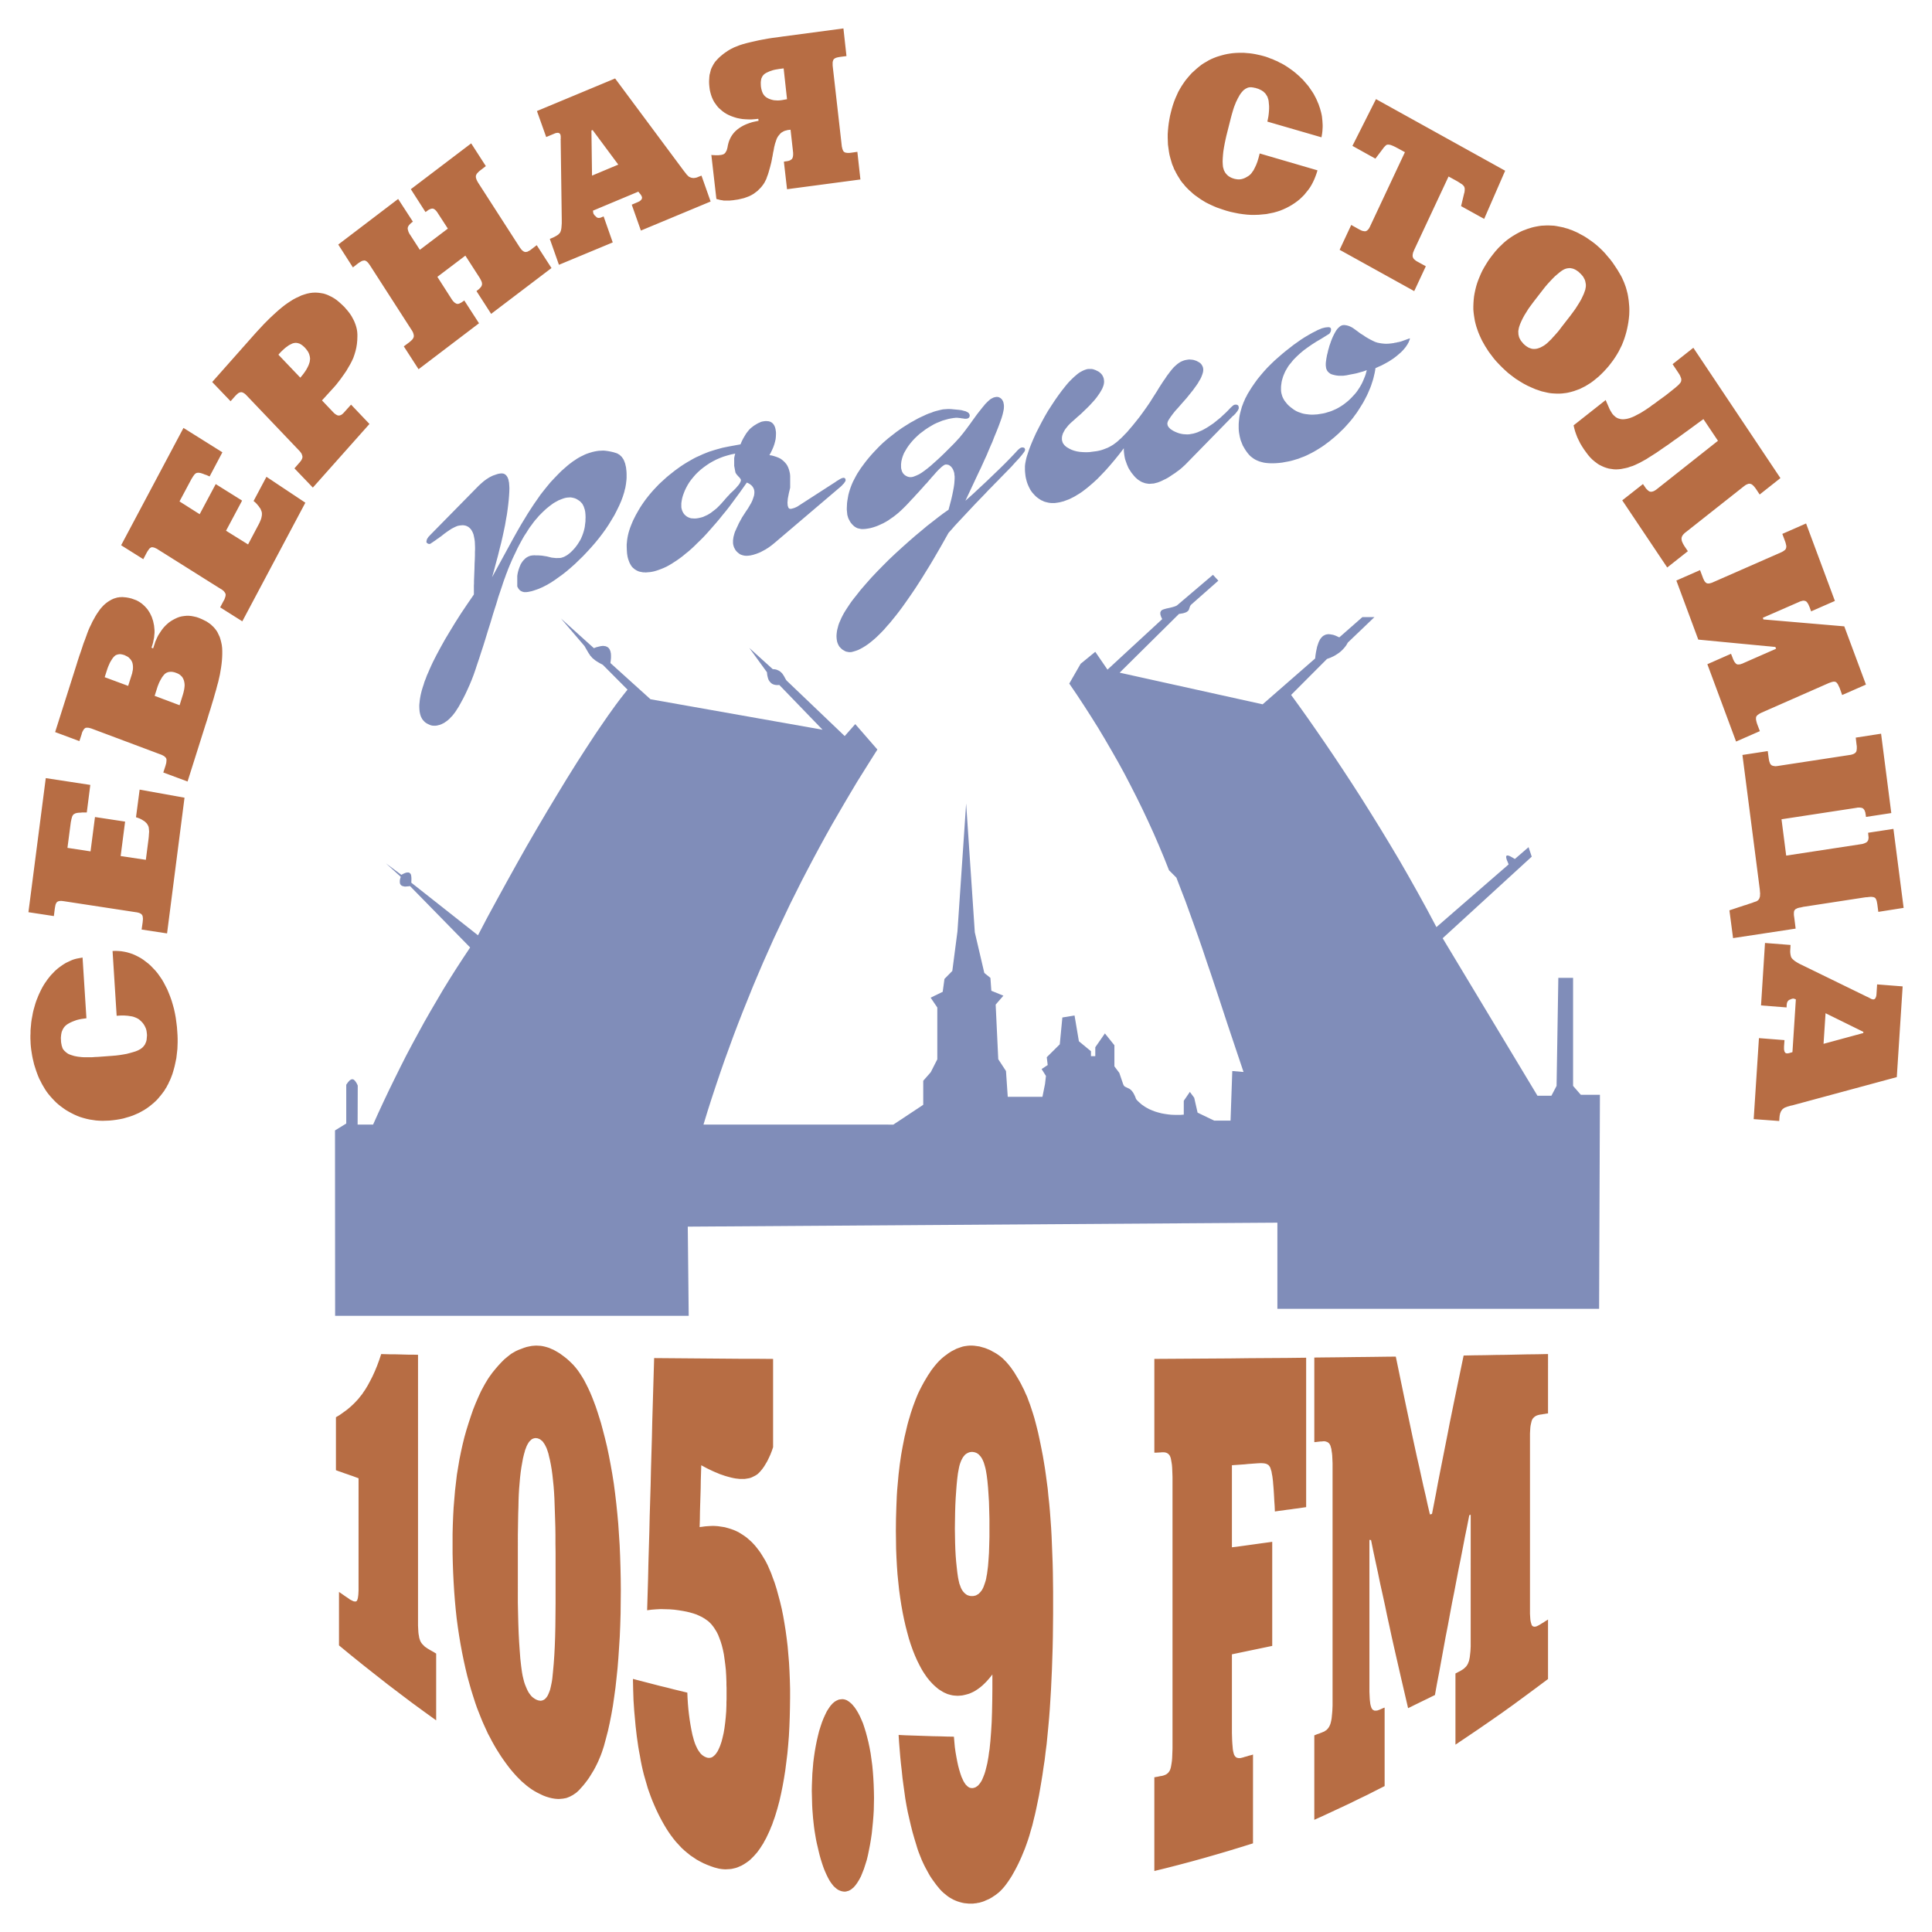
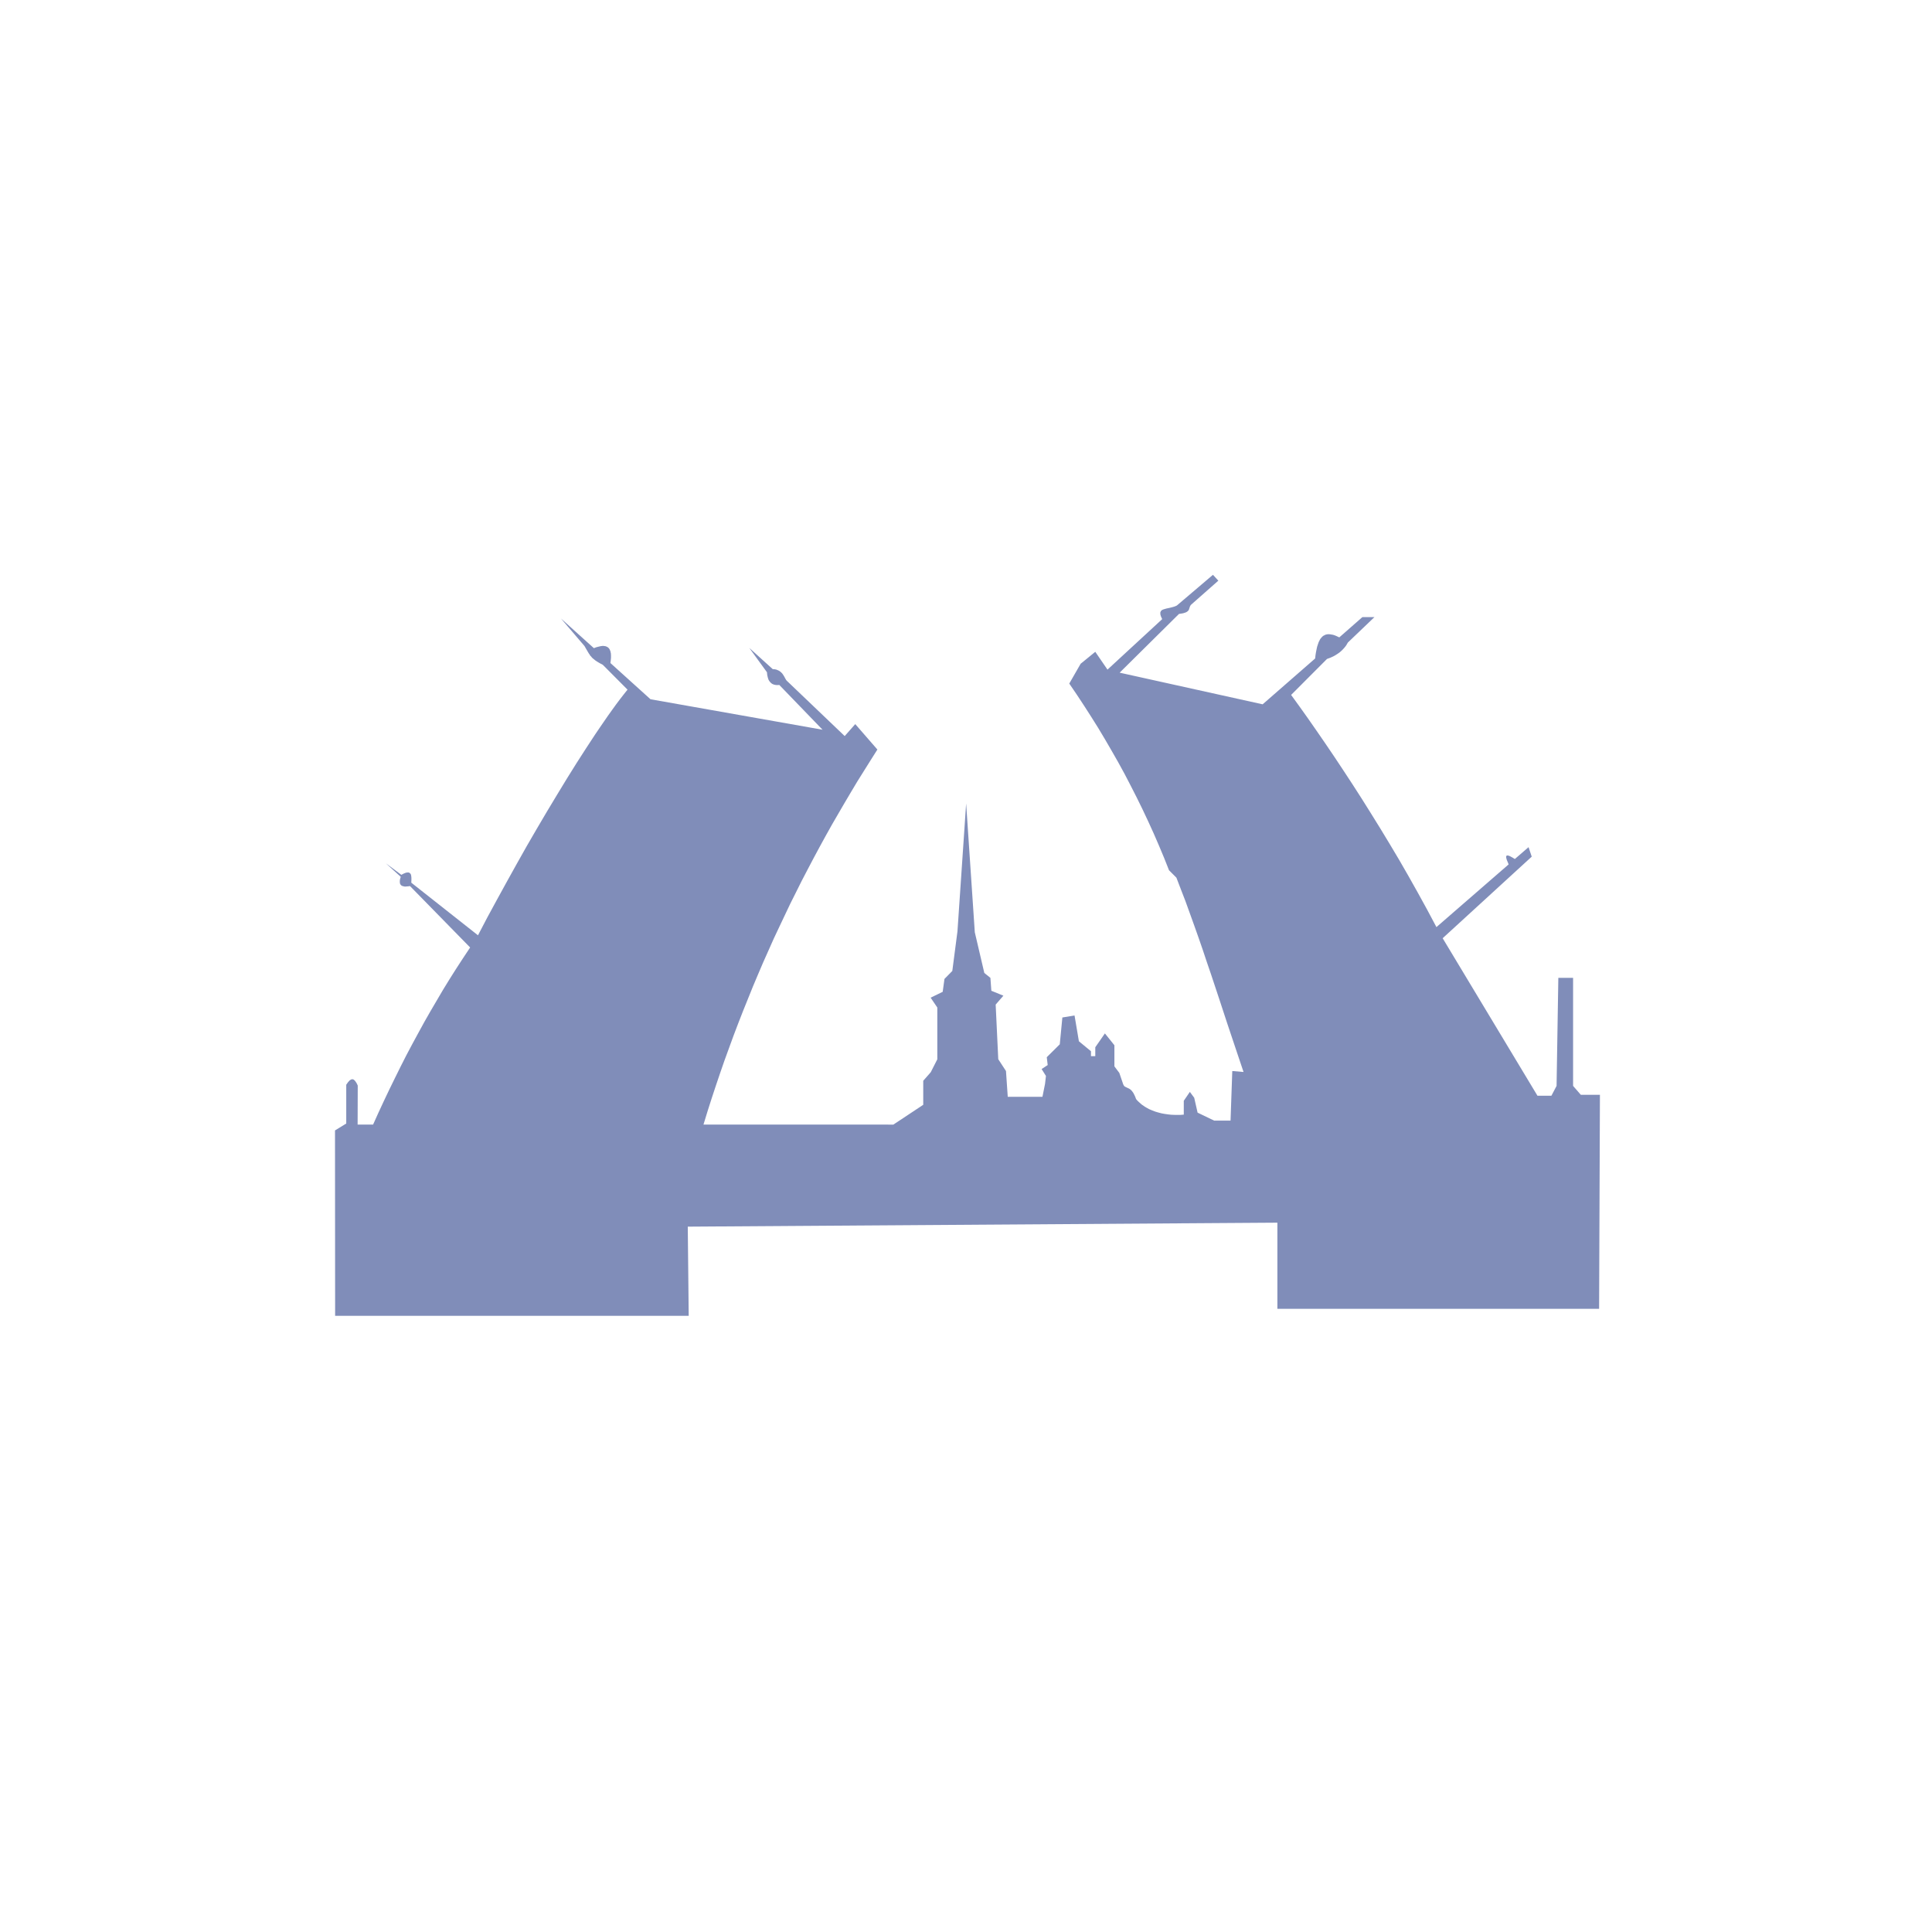
<svg xmlns="http://www.w3.org/2000/svg" width="2500" height="2500" viewBox="0 0 192.756 192.756">
  <g fill-rule="evenodd" clip-rule="evenodd">
-     <path fill="#fff" d="M0 0h192.756v192.756H0V0z" />
-     <path d="M11.639 101.348l-.409-6.466.292-.012.292.012.281.023.292.047.28.058.281.082.281.094.269.117.281.141.257.14.269.176.246.187.257.199.234.211.234.245.234.245.222.27.199.279.21.305.187.316.175.338.176.34.152.363.152.385.141.398.117.396.117.422.094.432.082.445.059.443.059.469.035.479.024.363.011.352v.35l-.011.328-.012.326-.035.316-.035.305-.035.303-.059.281-.059.281-.059.268-.07.258-.07.246-.07.232-.082.223-.082.211-.083.199-.093.186-.082.188-.094.164-.082.164-.094.141-.082.141-.082.129-.094.115-.082.117-.094.117-.081.103-.093.105-.083.105-.093.105-.082.092-.234.223-.245.211-.246.199-.257.188-.269.174-.269.152-.28.152-.293.129-.304.129-.304.105-.315.092-.327.096-.339.07-.339.057-.351.047-.362.035-.339.012-.339.012-.339-.012-.327-.023-.316-.047-.315-.047-.316-.07-.304-.082-.305-.092-.304-.117-.292-.129-.281-.141-.28-.152-.281-.164-.269-.186-.269-.199-.222-.176-.211-.187-.199-.199-.198-.209-.187-.211-.187-.223-.176-.232-.164-.246-.152-.258-.152-.258-.128-.256-.141-.27-.117-.27-.105-.278-.105-.293-.094-.293-.093-.291-.07-.293-.07-.293-.059-.291-.047-.293-.047-.305-.035-.291-.024-.293-.011-.27-.012-.279v-.27l.012-.27v-.258l.023-.268.024-.258.023-.258.035-.256.047-.258.046-.246.047-.258.059-.244.07-.246.07-.246.07-.234.082-.232.094-.234.093-.234.094-.211.105-.221.104-.211.105-.199.117-.199.117-.186.13-.186.129-.188.128-.164.14-.176.141-.162.152-.152.152-.164.152-.141.164-.141.163-.128.164-.117.164-.116.164-.105.175-.105.176-.082.175-.083.176-.082.175-.07.187-.058.187-.047.187-.035.188-.035.198-.034.386 6.057-.257.035-.246.035-.233.047-.234.059-.223.08-.21.082-.21.094-.21.117-.094.059-.082.059-.093.082-.07.07-.07.082-.059.094-.058.092-.046.105-.047.105-.035.105-.023.117-.023.129-.012.129-.015.129v.141l.012.15v.105l.012.094.011.094.023.094.012.094.023.082.024.07.023.08.023.07.035.07.046.07.059.07.059.07.07.059.07.07.082.059.094.07.105.059.117.047.128.047.153.047.152.047.175.035.175.033.199.023.21.023.234.012h.772l.292-.023.304-.012 1.415-.105.398-.033.374-.047.362-.059.327-.059.315-.082.292-.082.269-.082.258-.105.105-.059.117-.059.093-.07.094-.07.082-.08.082-.096.07-.092.059-.094.047-.117.046-.105.035-.117.024-.129.011-.139.012-.129.012-.152-.012-.152-.023-.199-.035-.188-.059-.174-.082-.176-.093-.164-.118-.164-.14-.152-.152-.139-.082-.07-.093-.059-.105-.059-.105-.047-.117-.047-.129-.047-.128-.035-.141-.023-.152-.023-.152-.023-.164-.012-.175-.012h-.374l-.396.025zm5.028-8.221l-2.538-.386.105-.737.012-.14.012-.129v-.117l-.012-.094-.012-.093-.023-.082-.036-.058-.034-.047-.047-.047-.046-.035-.07-.035-.07-.035-.07-.023-.093-.023-.094-.024-.094-.011-7.191-1.099-.106-.012-.093-.012h-.164l-.082.012-.07.012-.058.023-.047.023-.058.035-.035.047-.047.07-.035.07-.035.094-.023.117-.023.117-.023.14-.093.749-2.538-.386 1.73-13.377 4.443.679-.351 2.748h-.456l-.105.012-.117.011h-.105l-.105.012-.094.012-.082.022-.082.023-.059.035-.07.035-.047.035-.046.048-.035.059-.035.057-.035.083-.024.105-.035.105-.024.14-.034.152-.023.164-.024.187-.292 2.233 2.303.351.444-3.426 3.005.456-.444 3.438 2.514.375.269-2.093.023-.21.012-.188.012-.175.012-.152-.012-.14-.012-.129-.012-.117-.023-.094-.035-.093-.047-.082-.046-.083-.059-.082-.071-.07-.07-.07-.082-.07-.094-.058-.093-.059-.094-.058-.093-.047-.094-.047-.093-.035-.094-.035-.094-.035-.093-.023.363-2.76 4.478.807-1.742 13.54zM5.501 73.04l2.104-6.63.152-.492.152-.467.152-.433.14-.421.129-.397.14-.362.128-.351.117-.327.117-.304.128-.292.14-.281.131-.283.152-.269.141-.257.152-.246.163-.233.164-.234.175-.199.175-.187.187-.164.199-.152.199-.128.21-.117.21-.094.117-.035.117-.035.117-.035.117-.012.118-.023h.128l.117-.012.129.012.269.023.269.047.281.07.292.105.188.07.176.094.175.105.164.117.152.128.152.141.14.151.141.165.117.175.117.187.093.188.094.199.07.21.07.211.047.222.047.234.023.234.023.234v.233l-.023.246-.023.245-.047.234-.047.246-.07.245-.094.281.164.07.152-.457.07-.222.093-.21.094-.21.105-.211.129-.198.128-.199.14-.198.152-.188.163-.175.176-.164.176-.152.198-.14.198-.118.199-.105.222-.105.222-.083.234-.058.234-.035.245-.024h.234l.257.024.246.047.258.059.269.093.304.129.281.141.139.069.128.083.117.082.118.082.117.093.093.094.105.093.094.105.082.094.082.105.082.117.07.105.118.246.117.246.081.257.07.269.059.281.035.292.012.304v.315l-.012.327-.023.328-.035.339-.046.339-.06.351-.059.351-.082.362-.082.363-.105.374-.105.409-.128.433-.129.468-.152.491-.152.515-.176.549-.175.585-.152.467-1.789 5.659-2.42-.9.222-.679.035-.14.035-.117.012-.117.012-.105v-.164l-.023-.07-.023-.059-.047-.046-.046-.047-.047-.047-.059-.046-.082-.046-.07-.036-.094-.046-.093-.035L9.161 72.7l-.105-.035-.093-.023-.083-.024-.082-.011h-.199l-.058.011-.059.036-.046.035-.059.059-.046.07-.047.082-.059.105-.046.117-.035.141-.222.678-2.421-.901zm7.285-4.608l.339-1.064.058-.187.036-.187.035-.164.012-.164v-.164l-.012-.14-.023-.14-.035-.129-.059-.128-.059-.105-.082-.105-.093-.094-.094-.093-.117-.07-.14-.07-.141-.071-.164-.046-.164-.035-.14-.012-.141.023-.07.011-.059.024-.07.023-.058.023-.105.082-.105.104-.094.117-.093.14-.094.152-.093.164-.082.187-.083.187-.082.222-.071.222-.198.62 2.341.867zm5.132 1.929l.328-1.052.058-.21.047-.199.035-.187.023-.188.011-.164-.011-.164-.023-.152-.035-.14-.047-.129-.058-.117-.07-.117-.094-.094-.094-.093-.117-.083-.128-.07-.14-.058-.199-.07-.175-.035-.094-.012h-.164l-.082.012-.07.012-.07.012-.07.035-.07.023-.059.046-.07.035-.058.059-.047.046-.105.129-.105.141-.094.164-.093.164-.094.187-.082.199-.082.211-.07.222-.222.702 2.49.935zm6.256-8.372l-2.209-1.392.339-.643.07-.117.047-.117.035-.105.035-.105.012-.082.012-.081-.012-.071-.012-.058-.035-.059-.035-.059-.047-.059-.047-.059-.059-.058-.082-.059-.07-.059-.093-.046-6.291-3.953-.082-.058-.093-.035-.082-.047-.07-.023-.07-.023-.07-.012-.058-.012h-.059l-.059.012-.058.035-.059.035-.07.059-.059.082-.058.082-.07.105-.07.117-.351.667-2.21-1.391 6.221-11.705 3.882 2.432-1.275 2.409-.105-.046-.105-.047-.105-.046-.105-.035-.105-.035-.105-.046-.105-.035-.105-.035-.082-.023-.093-.012-.07-.012h-.082l-.058.012-.07.012-.059.023-.046.035-.059.046-.058.059-.059.081-.07.094-.07.117-.082.128-.082.152-.082.152-1.041 1.953 2.011 1.275 1.602-3.005 2.631 1.648-1.602 3.005 2.198 1.368.971-1.836.094-.175.082-.164.07-.164.059-.14.046-.141.024-.117.023-.117.012-.105v-.187l-.023-.094-.024-.093-.046-.094-.035-.105-.059-.093-.073-.094-.059-.093-.071-.082-.07-.083-.07-.082-.07-.07-.07-.07-.082-.07-.082-.058 1.286-2.421 3.882 2.584-6.29 11.834zm7.039-13.342l-1.836-1.917.457-.526.093-.104.07-.094.07-.094.046-.093.036-.082.023-.083V45.503l-.023-.059-.023-.07-.023-.07-.035-.07-.046-.07-.059-.07-.047-.07-.07-.07-5.227-5.483-.07-.07-.059-.061-.07-.058-.07-.047-.059-.035-.07-.035-.059-.023-.059-.012h-.07l-.07.012-.07.023-.081.035-.082.059-.082.07-.094.093-.093.093-.457.515-1.835-1.917 4.198-4.736.327-.362.328-.351.315-.339.315-.316.304-.304.304-.281.292-.269.292-.257.281-.234.281-.222.28-.199.281-.187.281-.176.28-.151.282-.129.269-.128.281-.094.269-.082.281-.059.269-.035.269-.012.269.012.269.035.27.047.128.035.141.046.129.047.128.059.269.128.27.152.257.176.257.21.257.234.269.257.151.175.152.176.141.175.128.175.117.175.105.187.093.175.094.187.07.176.07.187.058.188.047.187.035.187.023.188.012.199v.187l-.012.386-.035.374-.058.363-.082.35-.105.352-.118.339-.152.327-.164.316-.187.315-.175.304-.199.292-.199.281-.199.28-.21.269-.21.27-.223.257-1.204 1.321 1.123 1.181.058.059.07.069.07.047.059.046.07.036.059.035.07.023.059.012h.07l.07-.012.07-.023.082-.035.082-.059.082-.07.083-.082.093-.105.631-.702 1.836 1.93-5.649 6.349zm-3.437-13.259l2.187 2.292.175-.21.164-.21.141-.199.128-.199.105-.198.093-.187.07-.187.059-.188.011-.082.012-.094.012-.093v-.083l-.012-.094-.012-.093-.023-.082-.023-.094-.035-.094-.035-.082-.047-.094-.059-.094-.129-.175-.151-.175-.164-.152-.152-.118-.082-.046-.07-.047-.082-.035-.082-.023-.07-.023-.081-.012-.082-.011h-.07l-.082.011-.082.012-.082.023-.07.023-.164.082-.164.082-.164.118-.176.128-.163.141-.188.175-.175.175-.186.212zm13.984 1.45l-1.473-2.28.549-.41.094-.081.082-.07.07-.07.07-.07.046-.069.035-.07.035-.07.011-.07.012-.059-.012-.07-.011-.082-.024-.082-.023-.082-.047-.094-.046-.094-.07-.105-4.163-6.466-.07-.094-.059-.082-.07-.082-.059-.058-.07-.059-.058-.035-.059-.023-.058-.023h-.059l-.07.012-.07.012-.082.023-.082.047-.082.047-.094.058-.105.07-.539.422-1.461-2.281 5.975-4.549 1.473 2.269-.105.07-.091.08-.093.083-.071.082-.059.07-.046.082-.035.07-.011.07-.012.071.012.07.011.07.024.07.023.083.023.07.046.082.035.082.059.082.982 1.52 2.794-2.117-.994-1.532-.059-.093-.07-.094-.058-.07-.07-.07-.057-.049-.058-.035-.059-.035-.059-.011-.07-.012-.058.012-.082.011-.07.035-.082.035-.094.046-.094.07-.093.07-.105.07-1.461-2.28 6.021-4.572 1.462 2.268-.561.433-.105.082-.082.082-.082.082-.059.07-.047.082-.035.07-.023.07v.14l.012.07.023.07.023.082.035.07.035.082.047.082.046.082 4.163 6.466.059.082.059.069.047.071.059.059.058.046.059.047.059.035.058.023.059.023h.07l.082-.012.082-.011.082-.047.094-.047.105-.058.105-.082.55-.421 1.473 2.28-6.021 4.572-1.462-2.269.093-.082.094-.07.093-.081.07-.07.059-.07.059-.07.035-.07.024-.059.023-.07v-.14l-.012-.07-.023-.082-.035-.082-.046-.094-.047-.094-.058-.105-1.438-2.233-2.794 2.116 1.438 2.246.059.082.047.07.059.058.059.059.058.059.059.035.058.035.059.035.058.012.07.012.083-.012.082-.023.082-.047.105-.046.094-.07.117-.07.094-.082 1.473 2.28-6.03 4.584zm11.81-25.76l7.799-3.25 6.747 9.074.07.093.07.094.07.082.059.082.059.07.047.07.058.059.046.046.047.047.046.047.047.035.059.035.059.023.059.024.059.023.07.012.07.011.07.011.07-.011h.07l.081-.023.083-.012.093-.035.082-.035.327-.128.912 2.583-6.957 2.899-.912-2.583.55-.234.128-.059.117-.059.082-.069.07-.07.047-.069.023-.07.012-.082-.024-.082-.011-.047-.035-.046-.023-.059-.046-.059-.047-.07-.059-.059-.059-.082-.07-.083-4.524 1.895.035.269.023.035.023.047.024.035.034.047.035.047.046.035.047.047.047.047.046.047.059.035.059.023.07.011h.07l.07-.011.07-.012.082-.035.222-.093.912 2.596-5.368 2.233-.911-2.584.339-.141.14-.07.128-.07.117-.07.105-.07.082-.083.07-.07.059-.082.035-.093.035-.094.023-.105.023-.128.012-.141.012-.164.012-.175v-.386l-.105-7.741V13.978l-.012-.012v-.058l.012-.011v-.316l-.012-.035v-.047l-.011-.035-.012-.036-.035-.07-.046-.047-.059-.035-.07-.024h-.082l-.093.012-.105.023-.116.047-.807.339-.925-2.595zm5.437 1.942l.059 4.502 2.619-1.099-2.561-3.45-.117.047zm19.516 5.858l-.315-2.748.199-.035.117-.012.105-.023.094-.023.081-.035.07-.035.059-.046.059-.035.035-.059.035-.047.023-.07.023-.07.012-.082.011-.093v-.21l-.011-.117-.246-2.198-.175.022-.117.012-.117.035-.105.023-.105.035-.094.047-.082.047-.082.047-.082.059-.07.07-.058.07-.059.07-.059.07-.059.082-.047.082-.047.082-.035.093-.035.093-.035.105-.035.105-.035.105-.035.117-.024.117-.035.117-.023.129-.023.128-.023.141-.035.129-.023.14-.023.129-.023.14-.035.152-.023.141-.058.292-.07.28-.07.27-.07.245-.07.246-.07.222-.082.21-.07.21-.094.187-.094.187-.116.175-.129.175-.141.164-.152.152-.163.164-.188.14-.187.141-.222.129-.234.117-.246.093-.269.094-.292.07-.304.07-.327.046-.141.024-.14.011-.13.012-.117.013h-.526L72.15 20l-.104-.022-.105-.012-.117-.023-.117-.035-.117-.024-.117-.035-.503-4.396.129.023h.128l.117.012h.327l.105-.012.105-.011.094-.012.082-.023.082-.023.07-.035.059-.035.047-.046.047-.047.035-.059.035-.059.035-.058.035-.07.023-.082.023-.07.023-.094.023-.093.012-.094.058-.246.07-.233.094-.222.105-.21.128-.199.141-.187.164-.175.187-.165.199-.151.222-.141.234-.128.257-.117.28-.105.292-.094.304-.07.339-.07-.023-.198-.339.035-.315.023h-.315l-.305-.012-.304-.023-.281-.047-.28-.058-.269-.082-.269-.094-.246-.105-.233-.117-.211-.129-.21-.152-.187-.164-.188-.164-.163-.187-.152-.211-.14-.198-.117-.223-.105-.236-.082-.234-.07-.245-.059-.257-.035-.269-.023-.223-.012-.21v-.21l.012-.199.012-.199.022-.199.047-.175.046-.188.047-.175.07-.164.083-.163.082-.152.093-.153.105-.151.117-.128.129-.141.128-.129.129-.117.141-.117.14-.117.141-.105.152-.105.152-.105.152-.093.163-.094.164-.082.164-.082.175-.07.351-.14.362-.117.386-.105.386-.094.41-.093.42-.094.433-.082.444-.082.456-.07.468-.059.561-.082 6.058-.807.304 2.76-.643.082-.129.024-.117.023-.094.023-.093.035-.07.035-.07.047-.047.035-.035.058-.024.047-.023.07-.023.071-.012.082v.304l.012.117.889 7.834.011.117.024.105.023.093.022.094.035.07.024.07.035.058.046.047.047.036.059.035.07.023.082.012.082.012h.222l.128-.012.655-.094.304 2.759-7.319.972zm-.339-12.056l-.444.058-.211.035-.198.035-.199.047-.175.059-.176.059-.152.07-.153.07-.14.082-.059.046-.058.047-.058.059-.047.059-.047.069-.035.059-.035.082-.035.07-.035.175-.023.187v.211l.012.222.035.211.046.187.059.175.07.152.093.14.105.117.129.105.14.082.14.07.164.058.163.047.164.035.187.012.187.012.199-.012.198-.023.526-.093-.337-3.076zm47.496 8.489l5.766 1.684-.094.305-.105.292-.117.292-.13.28-.141.269-.162.269-.176.246-.199.245-.199.246-.221.222-.223.211-.246.198-.258.188-.268.175-.281.164-.291.152-.305.14-.316.128-.326.105-.34.094-.352.07-.35.07-.375.035-.373.035-.387.012h-.398l-.396-.024-.41-.046-.407-.058-.41-.082-.432-.093-.422-.117-.326-.105-.305-.105-.305-.105-.279-.117-.281-.128-.27-.128-.256-.129-.234-.14-.246-.152-.223-.152-.209-.151-.199-.141-.188-.152-.176-.164-.176-.152-.152-.151-.15-.152-.141-.152-.117-.152-.129-.14-.105-.14-.105-.141-.08-.141-.082-.128-.082-.129-.07-.117-.07-.129-.07-.128-.059-.129-.07-.117-.059-.128-.047-.129-.129-.304-.094-.316-.092-.315-.084-.327-.057-.327-.047-.34-.047-.339-.012-.339-.012-.351v-.351l.023-.351.035-.374.045-.362.061-.374.07-.375.094-.386.092-.35.105-.351.117-.339.129-.327.141-.316.141-.315.164-.292.174-.292.188-.281.188-.269.211-.258.209-.245.223-.246.246-.222.246-.223.256-.21.223-.175.234-.153.244-.14.234-.14.258-.129.246-.105.268-.105.258-.082.281-.082.268-.07.27-.058.281-.047.268-.035.281-.023.281-.012H124.126l.281.024.281.023.268.035.27.046.27.058.268.059.27.07.246.07.234.082.232.094.234.082.223.105.232.093.211.118.223.104.211.118.209.128.199.128.199.14.199.141.188.141.186.151.188.164.188.164.164.164.176.164.15.175.152.175.152.175.141.175.129.187.129.187.127.188.117.187.105.199.105.199.094.198.082.199.094.211.07.21.07.198.059.211.057.21.049.211.035.199.021.21.023.21.012.211.012.199v.21l-.012.21-.012.199-.023.21-.035.21-.035.199-5.4-1.567.057-.27.049-.257.033-.269.023-.257.012-.246v-.257l-.023-.246-.023-.246-.021-.117-.035-.117-.035-.104-.035-.105-.059-.094-.059-.093-.059-.093-.07-.082-.082-.07-.082-.082-.094-.059-.105-.07-.105-.046-.115-.059-.117-.046-.129-.036-.094-.035-.094-.012-.082-.023-.082-.012-.082-.012-.082-.012H124.702l-.07.012-.068.012-.082.023-.07.036-.082.035-.082.047-.082.059-.082.059-.082.082-.082.094-.08.094-.094.128-.082.128-.082.152-.094.164-.082.175-.094.188-.082.21-.094.234-.082.246-.08.269-.082.281-.082.304-.082.328-.375 1.484-.094.421-.082.398-.07.385-.057.363-.035.351-.023.327-.012.304.012.292.012.141.012.128.035.117.035.129.035.105.057.105.059.105.07.094.07.082.082.082.094.082.105.07.105.058.117.059.127.046.141.046.176.035.176.023h.176l.174-.023.176-.047.176-.07.176-.093.176-.105.094-.07.082-.07.08-.082.082-.105.07-.105.082-.105.07-.128.07-.14.141-.292.129-.34.117-.386.109-.425zm7.974 9.612l1.158-2.479.795.444.117.059.094.047.094.035.094.023.082.011.07.012h.07l.057-.023.059-.023.059-.035.047-.047.059-.059.059-.07.047-.082.059-.105.047-.105 3.449-7.343-.748-.409-.117-.059-.105-.058-.105-.047-.094-.047-.092-.035-.082-.035-.07-.023-.07-.023-.059-.011h-.059l-.059-.012h-.047l-.047.012-.047.011-.035.012-.035.012-.023.035-.035.024-.035.035-.047.047-.035.035-.047.059-.047.046-.045.07-.762 1.006-2.291-1.274 2.35-4.666 12.887 7.145-2.094 4.806-2.303-1.274.303-1.263.035-.117.012-.105.012-.093v-.176l-.012-.07-.023-.07-.023-.059-.033-.046-.059-.07-.07-.07-.094-.07-.117-.07-.117-.082-.152-.093-.164-.094-.748-.409-3.438 7.343-.035.094-.035.082-.035.082-.012.083-.023.082v.07l-.012.07.012.07.012.07.035.07.035.07.059.07.07.059.082.07.105.07.105.058.807.444-1.158 2.479-7.442-4.121zm25.901-.234l.281.269.281.292.256.304.27.316.258.339.244.363.246.374.234.397.117.199.105.21.092.21.094.21.082.222.082.222.07.234.059.222.059.233.047.246.035.233.035.246.023.257.023.246.012.257v.269l-.012.363-.035.351-.047.362-.059.339-.07.339-.082.339-.094.328-.105.327-.117.316-.127.315-.152.305-.152.304-.176.304-.176.281-.197.292-.211.281-.234.304-.246.281-.256.28-.246.246-.258.246-.268.222-.258.21-.27.199-.281.176-.268.164-.281.14-.281.141-.291.105-.293.105-.293.082-.291.07-.199.035-.199.023-.188.023-.197.011h-.398l-.211-.011-.199-.012-.197-.023-.199-.035-.211-.046-.199-.047-.209-.047-.211-.07-.199-.07-.211-.07-.408-.175-.41-.187-.396-.211-.387-.234-.385-.245-.375-.281-.363-.281-.35-.315-.223-.21-.223-.222-.211-.222-.209-.223-.199-.234-.188-.245-.188-.246-.186-.257-.164-.257-.164-.257-.152-.269-.152-.269-.129-.269-.127-.281-.117-.28-.105-.292-.094-.281-.082-.292-.07-.292-.047-.28-.047-.293-.035-.292-.023-.28v-.295l.012-.339.023-.328.035-.327.059-.339.07-.327.082-.328.094-.315.117-.328.129-.316.139-.327.152-.316.176-.316.188-.315.199-.315.221-.316.234-.304.129-.163.129-.164.141-.152.141-.163.15-.152.152-.14.152-.152.152-.14.164-.14.164-.129.174-.128.188-.129.176-.117.199-.117.197-.117.199-.105.199-.105.211-.094.223-.081.209-.082.223-.07.223-.07.232-.059.234-.047.258-.046.246-.035.256-.012.246-.012h.246l.258.012.244.012.234.035.246.046.232.047.234.047.223.07.223.058.209.082.211.07.211.094.188.082.199.094.186.105.176.093.176.094.176.105.164.105.15.105.152.105.152.105.141.105.141.105.129.105.127.105.117.105.116.105zm-7.471 9.693l.139.117.152.105.141.082.152.059.141.046.15.023h.154l.15-.012.152-.035.141-.047.152-.059.152-.082.15-.082.152-.105.152-.117.141-.129.152-.151.162-.152.152-.175.164-.175.176-.199.176-.199.176-.222.174-.234.865-1.111.27-.363.246-.339.211-.328.197-.316.176-.304.141-.292.129-.281.094-.269.047-.128.023-.128.023-.117.012-.129v-.117l-.012-.117-.023-.117-.023-.117-.035-.118-.047-.105-.059-.105-.059-.117-.082-.104-.082-.094-.094-.105-.105-.094-.105-.105-.115-.082-.105-.07-.117-.07-.105-.047-.117-.047-.105-.023-.117-.023-.105-.012-.115.012-.105.011-.117.024-.105.035-.117.047-.105.059-.117.07-.221.163-.223.188-.246.21-.234.234-.244.257-.258.281-.258.304-.256.327-.877 1.134-.27.363-.246.339-.211.339-.197.316-.164.304-.141.292-.117.27-.094.269-.035.129-.023.128-.023.117-.012.129.012.117v.116l.023.117.023.105.035.117.047.105.059.105.059.105.082.105.082.093.082.105.102.096zm16.861.316l8.688 13.003-2.07 1.637-.34-.514-.082-.117-.082-.105-.08-.094-.082-.082-.07-.059-.07-.047-.07-.035-.07-.011-.07-.012h-.07l-.07.022-.068.024-.084.035-.092.046-.082.059-.094.07-5.801 4.583-.094.07-.08.082-.07.07-.059.082-.047.07-.035.082-.023.07-.012.082v.07l.012.082.012.094.035.093.047.105.047.105.068.117.07.117.34.502-2.059 1.626-4.488-6.7 2.068-1.625.152.222.082.117.07.105.082.082.082.082.07.059.068.047.07.035.061.011.068.012.07-.012.07-.011.082-.024.082-.035.082-.047.094-.059.094-.07 6.104-4.83-1.451-2.163-.643.468-.619.456-.598.433-.561.409-.549.386-.516.375-.502.339-.469.327-.256.175-.258.164-.258.164-.244.152-.234.152-.234.128-.234.129-.221.117-.223.105-.223.105-.223.093-.232.07-.223.082-.246.059-.234.047-.244.047-.234.023-.246.012-.232-.012-.246-.035-.234-.035-.246-.07-.234-.082-.232-.105-.117-.058-.117-.059-.117-.07-.117-.082-.232-.175-.223-.187-.223-.222-.211-.246-.209-.28-.211-.292-.188-.292-.176-.292-.15-.304-.141-.293-.117-.304-.105-.304-.082-.292-.07-.304 3.203-2.526.094.234.094.21.082.187.07.164.07.152.07.128.059.094.047.082.094.141.104.117.117.105.105.093.117.07.129.059.129.035.129.035.141.012h.139l.141-.012.152-.023.152-.035.164-.046.164-.059.174-.07.176-.082.176-.094.176-.093.186-.094.188-.117.188-.117.199-.128.188-.129.211-.14.209-.164.246-.165.246-.187.268-.198.293-.211.305-.222.309-.244.527-.421.104-.082.094-.083.094-.082.082-.07.07-.07.059-.059.047-.059.047-.047.035-.058.035-.047.023-.059.012-.058.012-.047v-.128l-.012-.059-.012-.058-.035-.07-.023-.07-.035-.082-.047-.094-.059-.093-.059-.094-.07-.105-.514-.771 2.07-1.636zm11.248 17.528l2.875 7.729-2.373 1.041-.152-.421-.057-.129-.049-.117-.057-.105-.059-.082-.047-.07-.059-.059-.059-.035-.059-.023-.059-.012-.07-.012h-.07l-.07.012-.082.023-.082.023-.082.023-.094.046-3.611 1.579.057.164 8.07.69 2.162 5.811-2.373 1.041-.246-.69-.059-.128-.059-.117-.047-.105-.059-.093-.059-.07-.047-.059-.059-.035-.059-.023-.057-.012h-.129l-.07.012-.082.023-.082.024-.094.035-.105.035-6.723 2.958-.094.047-.094.046-.07.047-.07.046-.07.047-.047.046-.047.059-.035.047-.023.059-.012.07v.176l.023.105.023.105.035.129.047.14.258.678-2.373 1.04-2.865-7.717 2.361-1.041.164.42.047.129.059.117.051.107.059.082.059.07.047.058.059.035.059.035.057.012h.129l.082-.012.082-.011.082-.035.094-.024.094-.046 3.273-1.438-.07-.176-7.693-.736-2.188-5.893 2.363-1.041.256.678.047.128.047.105.047.094.047.094.059.07.047.058.047.035.047.035.059.023.059.012H170.527l.094-.023.092-.023.105-.035.105-.047 6.736-2.958.105-.047.104-.059.082-.046.07-.059.07-.046.047-.059.035-.058.023-.059.012-.059.012-.07v-.082l-.012-.082-.023-.094-.023-.105-.035-.117-.047-.128-.256-.69 2.37-1.04zm7.483 20.977l1.018 7.916-2.525.386-.023-.199-.023-.117-.012-.105-.035-.093-.023-.083-.035-.07-.035-.058-.047-.059-.047-.047-.045-.035-.059-.023-.07-.023-.082-.012-.082-.011h-.199l-.105.023-7.506 1.146.467 3.625 7.508-1.146.08-.012.082-.023.07-.023.07-.024.07-.035.059-.023.059-.035.059-.046.047-.047.035-.059.035-.059.023-.082.012-.082.012-.105-.012-.105-.012-.117-.023-.257 2.525-.386 1.018 7.881-2.525.398-.094-.713-.023-.141-.023-.117-.023-.118-.035-.093-.035-.082-.035-.059-.035-.059-.047-.023-.047-.035-.059-.023-.059-.012-.07-.011-.07-.012H186.595l-.094.012h-.035l-.035.011h-.082l-.023.012H186.164l-.012.012h-.059l-6.092.936h-.035l-.012.012h-.054l-.023.012h-.023l-.023.012h-.023l-.035.012h-.023l-.035.012-.035.012h-.035l-.035.012h-.047l-.092.023-.082.023-.07.023-.07.035-.059.035-.059.023-.035.047-.035.035-.035.046-.026.058-.012.07-.012.093V91.268l.012.117.023.14.141 1.123-6.244.948-.363-2.772 1.475-.49.246-.07.221-.083.188-.058.176-.059.141-.058.115-.035.094-.035.07-.023.047-.035.047-.035.047-.035.035-.035.035-.058.035-.047.023-.059.023-.07.023-.07.012-.093v-.105l.012-.117-.012-.128-.012-.14-.012-.164-.023-.175-1.707-13.225 2.525-.386.094.702.023.14.023.129.035.117.035.093.035.082.047.07.059.047.047.047.059.023.07.023.068.012.07.011.07.012h.082l.094-.012.094-.011 7.191-1.099.092-.012.084-.023.082-.024.07-.022.068-.035.059-.035.059-.035.047-.047.047-.058.035-.059.023-.082.012-.093.012-.105v-.246l-.023-.14-.082-.713 2.526-.39zm2.152 25.209l-.584 9.051-10.42 2.818-.117.023-.104.023-.094.035-.094.023-.082.023-.082.035-.07.023-.059.023-.059.023-.059.035-.047.033-.047.035-.057.047-.049.047-.033.059-.047.047-.035.07-.035.07-.023.07-.035.082-.012.082-.023.094-.012.094-.012.105-.023.361-2.549-.186.525-8.082 2.549.199-.047.633v.291l.023.117.023.094.047.082.047.059.07.035.07.012h.094l.059-.012.07-.012.082-.023.068-.023.094-.023.094-.035.34-5.262-.234-.082-.047.012h-.047l-.047.012-.047.012-.047.023-.059.023-.057.023-.059.023-.059.035-.047.047-.047.047-.035.059-.035.07-.023.07-.012.08-.012.082-.012.27-2.549-.199.396-6.232 2.549.199-.021.386-.012.163v.164l.012.14.021.128.023.117.035.105.047.094.059.07.07.07.082.07.094.082.105.07.129.082.141.082.15.082.176.082 6.49 3.168.012.012h.024l.012.012h.012l.012.012h.023l.012.012h.012l.012.012h.012l.012.012h.012l.023.012h.012l.012.012.012.012.012.012h.012l.012.012h.024v.012h.022v.012H186.578v.012h.012l.035.023.033.012.035.023.035.012.047.012.035.012.035.012H186.95l.059-.023.059-.047.047-.059.035-.082.035-.094.023-.117.012-.141.059-.934 2.549.199zm-3.918 4.537l-3.775-1.859-.199 3.053 3.963-1.076.011-.118zM33.821 164.162v-5.332l.129.082.117.082.117.082.118.082.117.082.117.08.128.082.117.082.141.105.14.07.117.059.105.047.094.012.081.012.035-.012.035-.012.035-.012.024-.023.046-.07.035-.094.035-.117.023-.152.023-.174.011-.199.012-.234V147.488l-.281-.105-.281-.105-.28-.094-.292-.105-.281-.094-.28-.104-.281-.094-.281-.105V141.398l.374-.223.363-.258.351-.256.339-.281.164-.152.164-.152.151-.152.152-.164.152-.162.14-.176.141-.176.141-.176.129-.199.14-.197.129-.211.128-.211.246-.455.246-.48.234-.514.222-.537.211-.574.199-.596.456.012.456.012h.457l.467.012.457.012.456.012h.457l.468.012V162.168l.012.246.011.223.012.209.023.199.035.176.023.164.047.152.046.141.059.127.082.129.094.117.117.117.117.117.152.105.152.105.105.059.094.057.105.061.105.057.104.059.105.059.105.07.105.059v6.664l-1.216-.877-1.216-.889-1.204-.91-1.216-.924-1.205-.947-1.216-.959-1.205-.971-1.217-1.001zm19.714-29.91l.211.012.21.012.21.035.21.047.21.059.211.068.21.094.223.094.21.117.223.129.21.129.222.164.222.164.222.174.223.199.222.211.222.223.222.256.222.281.21.305.21.326.21.352.199.385.199.398.199.432.187.445.187.479.188.504.175.525.175.551.176.572.163.607.223.854.21.867.187.887.176.924.164.924.152.959.128.971.117.994.105 1.018.094 1.029.07 1.053.07 1.074.046 1.088.035 1.111.024 1.123.011 1.145-.011 1.205-.012 1.182-.035 1.156-.046 1.111-.07 1.088-.07 1.053-.082 1.027-.105.994-.105.959-.128.924-.129.889-.151.854-.164.83-.175.795-.199.76-.198.738-.105.326-.105.316-.117.316-.129.303-.128.305-.141.291-.141.281-.152.281-.164.27-.164.268-.164.258-.176.246-.187.244-.187.234-.199.223-.198.223-.105.104-.105.096-.105.092-.117.082-.105.07-.117.082-.117.059-.105.059-.129.059-.117.047-.116.047-.129.035-.129.021-.128.025-.129.012-.128.012-.141.01h-.129l-.14-.01-.14-.012-.292-.047-.292-.07-.305-.094-.304-.117-.316-.152-.328-.164-.245-.141-.257-.162-.246-.176-.246-.188-.245-.211-.246-.209-.234-.234-.246-.246-.234-.258-.233-.268-.233-.281-.234-.305-.222-.303-.234-.328-.222-.326-.223-.352-.222-.352-.21-.361-.21-.375-.199-.385-.21-.387-.187-.41-.187-.408-.187-.42-.176-.434-.175-.445-.175-.443-.164-.469-.151-.467-.152-.479-.152-.492-.14-.502-.211-.762-.187-.783-.176-.795-.164-.807-.152-.818-.14-.842-.129-.854-.116-.865-.094-.877-.082-.889-.07-.912-.058-.936-.047-.936-.035-.971-.023-.982v-1.916l.023-.902.035-.889.047-.863.07-.842.07-.832.094-.807.093-.795.129-.771.129-.771.152-.748.164-.736.176-.715.198-.701.211-.678.222-.678.234-.68.257-.643.257-.596.257-.561.14-.27.141-.258.14-.256.141-.234.14-.234.141-.211.152-.209.152-.211.304-.375.304-.352.292-.314.292-.293.292-.244.281-.223.14-.105.141-.082.141-.082.14-.082.281-.129.281-.105.269-.104.257-.082.269-.059.246-.047.257-.023.229-.012zm0 9.236l-.104-.012-.094.012-.094.023-.093.035-.094.047-.082.07-.082.082-.082.082-.083.117-.069.117-.07.127-.07.152-.059.164-.07.176-.047.188-.059.199-.105.432-.081.445-.082.467-.07.49-.059.516-.046.537-.047.562-.035.584-.023.607-.012.633-.023.666-.012.701-.011.725-.012.76V159.929l.023 1.064.024.992.035.959.047.889.059.854.058.783.082.738.047.35.047.328.058.314.07.293.07.281.083.258.093.232.094.223.093.199.105.188.117.162.117.152.129.129.14.105.141.094.14.07.153.059.14.023.07.012h.07l.059-.012.07-.012.059-.023.059-.023.059-.035.059-.035.105-.094.105-.129.093-.141.082-.176.082-.197.081-.223.059-.246.058-.268.059-.293.047-.328.07-.701.07-.771.059-.842.046-.9.035-.959.023-1.029.011-1.1.01-1.143v-5.132l-.012-.863v-.832l-.011-.807-.023-.76-.024-.736-.023-.689-.023-.666-.035-.633-.046-.607-.059-.572-.059-.551-.07-.514-.082-.492-.093-.467-.105-.434-.047-.209-.059-.188-.059-.176-.058-.164-.07-.152-.07-.139-.07-.129-.082-.117-.07-.105-.082-.094-.093-.07-.082-.07-.094-.059-.094-.035-.095-.038-.105-.012zm16.429 2.701l-.023.771-.024.773-.011.771-.023.771-.024.771-.023.771-.011.771-.024.771.269-.035.246-.035.246-.021.233-.014.234-.012h.211l.21.012.187.014.234.035.222.033.222.035.21.059.21.059.21.07.21.07.199.082.199.094.199.105.187.115.187.119.187.127.176.129.176.152.175.152.164.152.164.174.163.176.152.188.152.199.152.199.14.209.14.223.141.234.141.232.128.246.129.258.117.27.117.27.117.279.104.293.222.596.199.631.176.645.175.654.164.689.141.701.128.736.117.736.105.773.094.783.07.807.07.83.046.854.035.865.024.889v.912l-.013.971-.022.947-.035.936-.047.912-.07.889-.082.877-.105.854-.105.83-.128.807-.141.783-.152.748-.164.725-.188.703-.199.666-.105.326-.117.316-.105.316-.128.303-.118.293-.128.281-.128.27-.128.268-.141.246-.128.244-.153.234-.14.223-.152.211-.152.211-.164.186-.164.188-.163.164-.164.164-.175.152-.176.129-.187.127-.187.117-.188.105-.188.082-.187.082-.199.07-.199.047-.21.047-.199.023-.21.012-.21.012-.222-.012-.21-.023-.222-.035-.234-.059-.223-.059-.374-.129-.362-.141-.351-.152-.339-.174-.34-.188-.315-.211-.315-.211-.304-.244-.292-.246-.292-.27-.27-.293-.269-.291-.257-.316-.257-.34-.234-.338-.234-.363-.222-.373-.21-.375-.199-.373-.199-.398-.187-.396-.175-.398-.175-.41-.164-.42-.152-.422-.152-.432-.128-.445-.129-.443-.128-.445-.117-.467-.105-.469-.094-.467-.082-.48-.094-.49-.082-.49-.07-.492-.07-.49-.058-.504-.059-.502-.046-.516-.094-1.027-.07-1.041-.035-1.064-.023-1.076.678.176.679.176.678.176.679.176.678.162.679.176.678.164.678.164.023.549.035.549.047.551.059.525.07.525.082.516.094.514.105.504.07.246.058.221.07.223.07.199.082.188.082.174.082.164.094.152.093.129.094.129.104.105.105.092.105.07.117.07.117.049.117.045.093.012.094.012.093-.012.094-.012.094-.035.082-.045.082-.061.082-.07.082-.08.082-.094.07-.105.082-.117.07-.129.07-.152.07-.152.07-.174.129-.375.105-.408.105-.457.082-.479.07-.527.059-.561.047-.596.023-.645v-.279l.012-.293v-1.134l-.012-.279v-.293l-.023-.621-.035-.584-.059-.549-.07-.527-.07-.49-.093-.455-.105-.422-.117-.387-.129-.35-.128-.328-.152-.305-.175-.279-.082-.129-.094-.129-.094-.117-.093-.117-.105-.105-.105-.104-.105-.094-.117-.082-.233-.164-.258-.152-.269-.129-.28-.127-.316-.105-.327-.094-.339-.082-.363-.07-.433-.07-.444-.059-.444-.035-.444-.012-.444-.012-.456.023-.456.035-.456.059.047-1.566.047-1.568.035-1.566.046-1.566.047-1.578.035-1.566.047-1.568.047-1.566.035-1.578.046-1.578.046-1.568.035-1.578.047-1.578.046-1.578.047-1.578.047-1.58 1.485.012 1.485.012 1.485.012 1.473.012 1.485.012 1.484.012h1.485l1.485.012v8.807l-.128.375-.141.361-.152.328-.152.316-.164.281-.163.268-.176.246-.187.223-.094.105-.093.092-.105.094-.117.082-.117.07-.118.059-.117.059-.128.059-.128.047-.141.035-.14.023-.14.023-.152.023H73.814l-.199-.023-.21-.023-.199-.035-.222-.047-.222-.059-.222-.059-.234-.07-.234-.082-.246-.082-.245-.105-.257-.105-.257-.115-.538-.258-.565-.303zm11.027 32.495l.011-.584.023-.572.023-.572.047-.562.047-.561.07-.549.082-.551.094-.537.105-.527.117-.502.117-.469.14-.443.14-.422.152-.385.164-.363.164-.338.094-.152.094-.141.093-.141.093-.129.094-.105.094-.105.105-.094.093-.08.105-.07.105-.059.105-.047.105-.047.105-.023.105-.012.118-.012h.105l.094.012.105.023.093.035.094.035.094.059.093.059.094.07.094.08.093.082.093.094.094.117.093.105.188.27.175.291.175.328.164.363.164.385.14.422.141.455.128.48.129.514.117.549.105.574.082.584.082.609.059.619.046.631.035.654.023.678.012.691-.012.607-.012.598-.035.584-.047.584-.058.584-.059.574-.082.561-.094.562-.105.537-.105.514-.117.48-.14.443-.14.434-.152.385-.152.375-.175.326-.094.152-.094.152-.093.129-.094.129-.093.105-.094.105-.105.082-.093.082-.105.068-.105.059-.105.047-.105.023-.105.035-.105.012h-.105l-.117-.012-.163-.035-.164-.059-.152-.07-.152-.104-.152-.129-.152-.141-.14-.176-.141-.188-.141-.221-.128-.234-.129-.258-.128-.281-.129-.303-.116-.316-.117-.352-.117-.373-.105-.375-.094-.385-.093-.398-.094-.398-.082-.396-.07-.41-.07-.42-.059-.422-.047-.42-.047-.434-.035-.443-.035-.445-.023-.455-.012-.457-.011-.467-.013-.465zm8.664-5.588l.689.035.69.023.689.023.689.023.69.023.689.012.69.023.69.012.046.537.047.514.07.492.082.469.083.443.093.432.105.398.117.387.117.338.14.305.059.129.07.115.07.105.07.105.082.082.07.07.082.07.07.047.082.047.082.023.083.012.093.012.118-.012.129-.035.117-.047.105-.07.115-.082.105-.117.094-.117.105-.15.094-.164.082-.188.082-.199.085-.221.08-.244.07-.27.07-.281.07-.291.059-.328.059-.338.047-.363.059-.375.082-.807.07-.9.059-.971.035-1.041.023-1.121.012-1.205V167.061l-.199.256-.199.234-.199.223-.209.209-.199.188-.211.176-.223.164-.211.141-.221.129-.223.105-.222.094-.234.068-.234.059-.223.047-.245.023-.235.012-.175-.012-.163-.012-.164-.023-.164-.035-.164-.047-.164-.045-.152-.07-.164-.07-.152-.082-.152-.094-.152-.094-.152-.105-.141-.117-.151-.129-.141-.129-.152-.15-.141-.152-.14-.152-.129-.164-.141-.174-.128-.189-.128-.186-.129-.199-.117-.199-.117-.211-.117-.221-.117-.234-.117-.234-.222-.502-.21-.527-.199-.561-.187-.584-.164-.609-.164-.631-.152-.666-.141-.689-.128-.715-.117-.748-.105-.76-.083-.783-.082-.807-.058-.83-.047-.854-.035-.865-.011-.889-.012-.9.012-1.205.035-1.168.023-.562.023-.561.035-.551.047-.537.047-.516.047-.525.059-.502.058-.492.07-.479.07-.48.082-.467.082-.443.175-.877.199-.844.094-.396.105-.387.117-.385.105-.363.117-.352.118-.35.128-.34.117-.314.128-.316.128-.305.141-.291.141-.281.281-.525.292-.492.14-.234.152-.221.14-.223.152-.199.152-.199.152-.186.152-.176.152-.164.164-.164.152-.141.164-.139.164-.129.164-.117.152-.117.164-.105.164-.105.164-.082.163-.082.152-.082.164-.059.164-.059.164-.057.152-.047.164-.035.164-.023.164-.023.152-.012h.329l.176.012.164.023.162.023.176.023.164.047.164.047.176.047.162.059.164.068.176.07.164.082.164.094.174.094.164.094.176.117.164.117.164.127.164.141.162.164.164.164.164.188.164.199.164.209.162.234.164.234.152.256.164.27.164.281.164.291.15.305.164.316.152.35.164.352.141.387.15.396.141.422.141.432.141.457.129.479.129.502.127.516.117.537.117.562.117.584.117.596.105.621.105.643.094.654.092.689.094.703.07.736.082.748.07.783.059.795.059.818.047.854.035.865.035.889.035.912.023.936.012.959.012.982v2.2l-.012 1.156-.012 1.135-.023 1.111-.035 1.086-.035 1.053-.047 1.018-.047 1.006-.059.971-.059.947-.07.912-.082.9-.082.854-.082.842-.105.807-.092.783-.117.76-.105.736-.117.713-.117.691-.117.666-.129.631-.127.621-.129.584-.141.572-.129.539-.152.514-.141.502-.15.469-.152.434-.152.42-.164.398-.152.373-.162.363-.164.35-.164.328-.164.314-.164.293-.164.293-.162.256-.164.246-.164.234-.164.223-.164.199-.164.186-.162.164-.164.152-.164.129-.164.129-.164.105-.15.104-.164.096-.164.092-.164.07-.164.07-.15.07-.164.059-.164.047-.152.047-.164.023-.152.035-.162.012-.152.023H96.67l-.233-.023-.234-.023-.222-.047-.222-.059-.222-.07-.211-.082-.21-.094-.21-.117-.199-.115-.199-.141-.187-.152-.187-.152-.187-.176-.175-.186-.175-.211-.164-.199-.163-.223-.164-.223-.164-.232-.152-.234-.141-.246-.14-.258-.141-.256-.14-.27-.128-.27-.129-.279-.117-.293-.117-.293-.117-.303-.105-.316-.094-.316-.199-.654-.187-.654-.164-.654-.152-.656-.152-.666-.129-.666-.117-.678-.093-.68-.094-.678-.093-.701-.07-.689-.083-.715-.069-.701-.059-.725-.059-.725-.046-.728zm7.331-28.239l-.141.012-.128.023-.117.047-.118.059-.116.07-.105.092-.094.117-.094.117-.082.152-.082.152-.07.176-.07.197-.059.211-.047.223-.046.246-.047.256-.069.551-.059.596-.047.631-.047.668-.035.701-.023.748-.012.783-.012.818.012.725.012.701.023.668.035.631.047.584.058.562.059.525.07.48.046.232.047.211.047.199.07.176.059.174.07.152.082.141.083.117.093.105.094.094.105.082.104.07.118.047.117.033.128.025h.259l.105-.025.115-.021.105-.049.094-.057.105-.059.082-.082.094-.094.082-.105.082-.105.07-.129.07-.141.057-.15.059-.164.059-.176.059-.188.047-.199.035-.209.047-.234.035-.258.07-.549.047-.607.047-.691.023-.748.023-.818V151.543l-.023-.889-.023-.818-.047-.748-.047-.689-.059-.631-.07-.562-.082-.49-.047-.223-.057-.211-.059-.199-.059-.186-.07-.164-.07-.152-.082-.141-.082-.117-.094-.105-.094-.105-.094-.07-.104-.068-.117-.047-.105-.035-.129-.023-.116-.013zm18.182 41.813v-9.354l.105-.012.105-.023.094-.012.105-.023.105-.023.105-.023.105-.012.104-.023.152-.047.141-.059.07-.035.059-.045.059-.047.059-.049.094-.115.08-.129.061-.152.045-.164.035-.188.035-.209.035-.246.023-.27.012-.291.012-.328.012-.34v-27.088l-.012-.34-.012-.314-.012-.293-.023-.27-.035-.232-.035-.199-.035-.188-.045-.152-.061-.139-.045-.061-.035-.045-.047-.049-.047-.045-.059-.035-.059-.035-.059-.023-.07-.023-.141-.023h-.256l-.105.012h-.105l-.105.012h-.105l-.094.012h-.21v-9.356l1.895-.012 1.895-.012 1.895-.012 1.895-.012 1.881-.023 1.895-.012 1.895-.012 1.895-.023v14.908l-.396.057-.387.059-.385.047-.398.059-.387.047-.385.059-.398.047-.385.059-.023-.549-.035-.504-.023-.443-.023-.387-.023-.352-.023-.291-.023-.246-.012-.186-.035-.305-.035-.27-.047-.234-.035-.221-.059-.176-.047-.164-.059-.129-.07-.094-.068-.082-.094-.059-.117-.059-.129-.035-.152-.023-.176-.01h-.188l-.209.01-.328.023-.328.025-.314.021-.328.035-.328.023-.314.023-.328.023-.314.023v8.186l.502-.059.504-.07.502-.07.502-.07.504-.07.502-.07.504-.068.502-.07v10.384l-.502.105-.504.105-.502.105-.504.104-.502.105-.502.105-.504.105-.502.105v7.859l.012.398.012.361.021.328.025.281.021.256.037.211.045.176.023.082.023.07.035.057.035.059.035.047.047.049.047.035.047.033.059.023.059.012.059.012h.211l.152-.035.139-.035.129-.045.141-.035.129-.035.141-.049.141-.035.141-.035.139-.047V183.912l-1.238.385-1.229.375-1.229.361-1.227.352-1.229.34-1.227.326-1.229.316-1.235.303zm15.961-51.227l1.018-.012 1.018-.01 1.006-.012 1.018-.014 1.016-.01 1.018-.012 1.018-.014 1.018-.01.211 1.018.209 1.016.211 1.018.211 1.018.211 1.006.211.994.211 1.004.209.994.211.973.211.969.223.971.209.959.211.959.223.947.209.959.223.947.023-.012h.023l.023-.012h.035l.023-.012h.023l.035-.012.023-.012.199-1.018.197-1.018.188-1.018.199-1.018.199-1.004.199-1.006.199-1.006.197-.994.188-.982.199-.971.197-.971.201-.971.197-.959.199-.957.199-.959.197-.947 1.053-.023 1.053-.012 1.053-.023 1.053-.012 1.051-.023 1.053-.023 1.053-.012 1.053-.023V141.017l-.105.012-.094.012-.105.023-.094.012-.092.012-.105.023-.094.012-.094.012-.164.035-.152.047-.129.059-.104.07-.105.094-.084.094-.068.115-.047.129-.035.141-.035.152-.035.164-.023.176-.012.186-.012.199-.012.211v18.002l.012.197.012.199.012.164.023.164.035.141.035.127.035.105.023.047.023.035.035.035.033.023.049.023.035.012.045.012h.061l.115-.012.129-.047.141-.07.164-.094.094-.059.094-.059.105-.059.092-.057.094-.07.105-.059.094-.059.105-.07v5.938l-1.158.865-1.156.854-1.146.842-1.158.83-1.158.807-1.156.797-1.158.783-1.146.771V166.967l.059-.035.07-.035.07-.035.059-.035.07-.035.07-.035.07-.035.059-.035.152-.094.139-.094.129-.117.117-.115.094-.129.082-.141.059-.152.059-.152.035-.176.035-.174.023-.199.023-.199.023-.223.012-.223.012-.244V151.131h-.023l-.012.012h-.023l-.023.012h-.035l-.012.012h-.012l-.211 1.074-.223 1.088-.209 1.088-.211 1.088-.223 1.098-.211 1.1-.209 1.1-.223 1.111-.211 1.133-.211 1.146-.223 1.135-.209 1.146-.211 1.156-.211 1.158-.223 1.158-.209 1.168-.34.164-.326.164-.34.164-.34.164-.328.162-.338.164-.328.164-.338.164-.234-1.006-.234-1.006-.234-1.006-.232-1.018-.234-1.018-.234-1.027-.232-1.029-.223-1.041-.234-1.064-.223-1.076-.232-1.062-.239-1.071-.223-1.088-.234-1.076-.232-1.086-.223-1.1h-.069l-.023-.012h-.058l-.012-.012v15.171l.012.268.012.258.012.223.023.211.023.197.035.176.047.152.023.07.023.059.035.059.035.047.035.047.047.035.047.023.045.023.047.023h.188l.141-.023.152-.059.07-.023.07-.035.059-.023.07-.035.07-.023.057-.035.07-.023.07-.023V178.198l-.877.443-.877.445-.877.422-.877.432-.877.41-.877.408-.877.41-.877.396V173.133l.105-.035.105-.047.094-.035.105-.035.105-.035.105-.047.105-.035.104-.047.152-.059.141-.094.129-.092.105-.119.094-.127.082-.152.068-.164.049-.176.045-.199.035-.197.023-.234.023-.234.023-.256.012-.27.012-.281v-24.164l-.012-.279-.012-.27-.012-.246-.023-.221-.035-.211-.023-.199-.047-.164-.023-.082-.021-.08-.035-.07-.025-.061-.045-.057-.035-.059-.047-.035-.059-.047-.047-.035-.059-.023-.07-.023-.059-.023-.152-.023-.152.012-.104.012h-.105l-.105.012-.105.012-.105.012-.094.012-.105.012h-.105v-8.432z" fill="#b76d44" />
-     <path d="M42.906 53.395l4.864-4.946.257-.234.257-.222.258-.187.257-.164.129-.07.141-.07.128-.059.141-.046.128-.046.14-.047.129-.035.141-.023.117-.012h.105l.093.012.094.023.082.047.082.058.07.07.059.082.059.094.047.117.047.128.023.14.035.152.012.175.012.176.011.199-.011.375-.024.397-.035.421-.047.444-.059.468-.07.503-.093.514-.093.55-.117.561-.128.596-.141.608-.164.644-.164.666-.187.69-.188.713-.21.737 2.022-3.707.305-.55.304-.538.304-.526.315-.515.304-.502.316-.491.315-.479.327-.468.316-.456.339-.433.339-.421.339-.409.363-.386.362-.375.362-.363.386-.339.187-.163.199-.164.188-.141.187-.14.199-.129.187-.128.199-.118.188-.104.198-.094.187-.094.199-.082.199-.07.187-.058.199-.059.198-.046.188-.035.234-.035.233-.011.233-.012.246.023.245.035.246.047.257.059.27.082.128.047.117.07.117.07.093.094.105.094.082.116.082.118.07.14.059.153.059.163.035.164.046.188.023.199.023.21.012.222V47.679l-.012.187-.023.199-.023.199-.035.21-.035.199-.059.21-.046.21-.07.222-.07.222-.082.222-.082.222-.199.457-.234.479-.245.479-.281.468-.292.479-.304.456-.339.468-.351.457-.363.444-.397.456-.398.433-.397.421-.409.397-.397.386-.409.363-.409.351-.411.325-.421.304-.409.292-.397.257-.386.223-.386.198-.187.082-.187.082-.187.07-.175.059-.176.059-.187.058-.175.035-.164.035-.106.012-.093.012h-.187l-.082-.012-.082-.023-.07-.023-.07-.035-.07-.035-.059-.046-.058-.047-.047-.059-.059-.07-.035-.07-.046-.07-.035-.093v-1.041l.035-.222.046-.21.059-.199.059-.175.07-.175.07-.164.082-.14.094-.14.093-.117.105-.105.105-.105.117-.082.118-.07.128-.058.141-.047.141-.023.058-.011h.082l.093-.013.117.013h.28l.164.011.187.012.515.082.467.117.444.047.421-.012.117-.023.105-.035.105-.035.105-.047.105-.059.105-.058.105-.07.105-.083.105-.082.105-.094.105-.105.105-.105.21-.234.211-.28.093-.141.094-.152.094-.152.082-.152.07-.163.07-.164.059-.164.059-.175.047-.164.047-.187.035-.176.023-.187.023-.176.024-.199v-.187l.011-.199-.011-.281-.024-.257-.046-.234-.07-.21-.035-.105-.047-.093-.047-.094-.047-.082-.059-.07-.07-.07-.058-.07-.07-.058-.152-.105-.152-.094-.152-.07-.152-.046-.164-.036-.164-.022-.163.011-.164.011-.175.032-.164.046-.164.059-.175.07-.176.07-.164.093-.175.094-.176.105-.175.128-.175.129-.176.141-.187.152-.175.164-.176.164-.187.188-.187.187-.175.21-.187.21-.187.234-.176.246-.187.245-.175.27-.175.28-.188.281-.176.304-.175.316-.175.328-.175.339-.164.351-.175.362-.176.375-.164.385-.082.188-.082.199-.093.223-.081.23-.104.257-.094.27-.105.28-.105.304-.105.327-.117.34-.117.351-.129.374-.117.398-.128.421-.141.433-.141.444-.257.865-.257.807-.234.772-.222.713-.223.678-.199.62-.199.584-.176.538-.175.503-.188.49-.198.479-.21.468-.211.456-.222.444-.234.433-.234.421-.128.199-.117.187-.129.188-.128.164-.129.164-.14.141-.129.14-.128.117-.141.117-.14.094-.129.093-.141.07-.14.07-.152.059-.14.035-.14.035-.165.023h-.151l-.165-.012-.151-.035-.14-.058-.152-.07-.152-.083-.14-.104-.07-.07-.058-.059-.059-.07-.058-.07-.047-.082-.046-.082-.046-.094-.035-.082-.059-.198-.046-.223-.023-.223-.012-.257v-.21l.023-.223.023-.234.035-.233.047-.257.058-.257.07-.269.082-.269.094-.281.092-.304.118-.293.116-.315.141-.316.14-.327.152-.339.164-.352.362-.713.409-.76.444-.796.491-.818.526-.865.573-.9.62-.923.667-.971V58.399l.011-.152v-.281l.024-.631.023-.573.012-.515.023-.456.012-.385v-.328l.012-.269v-.199l-.012-.304-.012-.27-.035-.257-.047-.233-.046-.211-.07-.187-.082-.164-.094-.152-.046-.058-.059-.059-.058-.058-.059-.047-.059-.046-.07-.035-.07-.035-.07-.035-.152-.035-.164-.023-.187.012-.187.023-.164.035-.175.07-.199.094-.222.116-.234.152-.257.176-.27.198-.292.234-.07.046-.07.046-.082.07-.093.059-.105.07-.105.082-.116.082-.129.082-.058.047-.059.035-.058.035-.035.035-.047.023-.023.012-.024.025h-.023l-.058.012h-.059l-.047-.012-.047-.023-.047-.023-.047-.035-.035-.047-.022-.047v-.082l.022-.082.023-.094.035-.082.059-.082.059-.094.082-.081.081-.093zm40.75-4.654l-6.349 5.402-.316.258-.304.222-.315.199-.305.163-.151.082-.152.07-.152.059-.152.058-.152.047-.14.046-.152.035-.152.035-.198.023-.188.012-.187-.012-.164-.034-.152-.048-.141-.058-.128-.094-.129-.105-.105-.105-.093-.117-.07-.128-.07-.129-.047-.14-.035-.128-.023-.152V53.898l.023-.163.023-.165.047-.175.047-.175.059-.176.082-.175.082-.187.105-.222.094-.21.117-.222.117-.21.117-.211.129-.199.128-.198.129-.199.199-.292.164-.281.152-.258.117-.246.082-.234.07-.21.024-.093.011-.105.012-.083v-.175l-.012-.082-.011-.07-.024-.07-.023-.07-.036-.07-.035-.059-.047-.07-.046-.059-.059-.059-.058-.046-.07-.059-.152-.093-.176-.083-.714 1.006-.689.935-.339.457-.339.433-.339.41-.327.409-.328.386-.328.375-.316.362-.315.351-.305.328-.315.315-.304.292-.292.292-.292.269-.293.257-.292.234-.28.234-.281.21-.28.199-.27.175-.269.175-.259.152-.258.14-.257.118-.257.105-.246.093-.245.082-.246.07-.234.046-.152.024-.152.011-.14.012-.14.012-.129-.012h-.129l-.128-.023-.116-.024-.117-.022-.105-.035-.105-.047-.094-.047-.093-.059-.094-.059-.082-.07-.082-.07-.082-.082-.07-.094-.059-.094-.059-.105-.058-.105-.047-.117-.047-.128-.046-.129-.035-.128-.035-.141-.023-.151-.023-.153-.024-.339-.012-.351v-.222l.023-.223.023-.233.035-.222.046-.234.059-.246.07-.234.081-.246.094-.246.105-.257.105-.246.129-.257.128-.257.152-.269.152-.269.163-.27.176-.269.187-.269.188-.258.199-.257.21-.257.21-.246.223-.246.233-.245.234-.246.247-.229.257-.234.257-.234.269-.222.281-.223.28-.222.292-.211.292-.21.304-.199.304-.188.304-.175.304-.176.316-.164.316-.14.327-.152.316-.128.327-.129.328-.104.339-.105.339-.094.339-.093.339-.07.351-.07 1.1-.199.128-.304.141-.281.152-.257.14-.233.152-.199.152-.188.152-.152.164-.128.151-.117.152-.094.152-.093.128-.07.14-.059.117-.059.117-.035.105-.023.164-.024.14-.011.14.011.129.012.117.035.105.047.093.058.082.07.082.094.059.093.059.118.046.128.035.141.024.152.022.175v.176l-.011.245-.024.246-.058.257-.07.257-.094.269-.117.27-.128.269-.152.281.246.035.246.07.211.069.21.083.187.093.164.117.152.129.14.141.128.152.105.164.082.175.07.187.059.21.046.211.023.233v1.181l-.128.538-.105.538-.035.41.012.163.011.129.035.116.035.094.024.035.023.023.035.023.024.023.035.012h.117l.082-.012.07-.023.083-.023.082-.023.082-.035.082-.035.082-.035.083-.047 3.788-2.443.129-.094.117-.07.117-.07.094-.058.094-.047.07-.035.07-.023.058-.012.059-.012.059.012.036.012.046.023.023.035.023.035.012.059.012.059-.012.058-.035.082-.059.083-.07.105-.105.104-.116.129-.141.129-.178.149zm-10.302-3.484l-.409.082-.385.105-.386.117-.363.14-.351.152-.339.176-.328.187-.315.21-.305.222-.28.223-.257.233-.246.246-.222.257-.21.257-.187.257-.164.269-.152.281-.129.269-.105.269-.093.257-.07.257-.047.246-.035.245v.386l.024.141.035.129.046.128.059.117.07.117.093.117.105.093.117.094.128.07.141.058.152.047.164.011.188.012.198-.012.211-.035.152-.035.141-.035.152-.046.152-.07.152-.07.152-.07.152-.093.152-.094.152-.117.152-.117.164-.128.152-.128.152-.153.152-.152.163-.175.152-.176.117-.128.105-.129.105-.116.105-.118.105-.105.094-.105.093-.105.094-.083.222-.21.199-.199.152-.175.141-.164.105-.151.07-.129.023-.058.022-.047.013-.058v-.082l-.013-.035-.022-.047-.035-.046-.035-.047-.047-.059-.058-.059-.059-.059-.058-.07-.059-.058-.046-.07-.047-.059-.035-.059-.024-.047-.011-.058-.012-.047-.105-.561V45.713l.012-.07.012-.082.023-.082.012-.07.023-.082.022-.07zm24.298 1.859l-1.333 2.842.749-.667.701-.655.678-.632.631-.608.609-.584.572-.562.527-.538.502-.526.105-.117.094-.104.082-.083.094-.082.07-.058.07-.048.057-.022.059-.023.082-.012.07.012.059.011.059.024.035.035.023.046.023.059v.07l-.012.046-.022.06-.047.082-.07.094-.188.246-.268.316-.352.374-.408.457-.504.514-.572.585-.281.292-.293.292-.303.316-.316.315-.316.339-.326.339-.34.351-.35.362-.352.375-.339.362-.339.362-.339.363-.339.363-.327.351-.315.363-.316.351-.771 1.368-.749 1.287-.362.607-.362.584-.352.573-.351.55-.339.526-.339.503-.339.491-.328.468-.315.444-.315.421-.316.409-.304.374-.292.362-.305.339-.28.328-.281.292-.281.281-.269.257-.269.234-.257.21-.257.198-.257.176-.246.151-.234.129-.234.117-.223.082-.222.07-.222.059-.128.011h-.129l-.128-.024-.129-.022-.128-.047-.117-.07-.128-.07-.117-.094-.117-.117-.105-.117-.083-.141-.07-.151-.059-.165-.035-.175-.024-.199-.011-.211.011-.199.024-.21.035-.211.059-.222.059-.234.082-.234.105-.234.105-.245.129-.257.14-.258.164-.269.175-.269.187-.281.199-.292.222-.292.234-.292.479-.608.526-.608.538-.608.562-.596.596-.608.608-.608.643-.608.667-.608.654-.584.644-.561.62-.515.584-.491.573-.444.538-.421.514-.386.503-.351.14-.526.129-.491.105-.456.082-.409.07-.374.047-.339.023-.305.012-.257v-.176l-.024-.164-.011-.152-.035-.129-.047-.128-.047-.117-.059-.105-.07-.094-.07-.082-.07-.059-.081-.058-.083-.047-.082-.023-.082-.012-.094-.012-.082.012-.094.035-.104.07-.141.105-.152.14-.187.176-.21.222-.222.257-.257.281-.105.128-.117.129-.129.152-.128.152-.153.151-.152.176-.152.175-.175.187-.175.199-.164.176-.164.175-.14.163-.152.152-.141.152-.129.14-.117.128-.257.269-.246.246-.257.246-.245.222-.257.21-.257.2-.257.175-.246.175-.257.152-.257.14-.257.117-.257.117-.246.093-.257.083-.257.069-.257.048-.246.035-.234.014h-.117l-.105-.011-.105-.024-.105-.023-.094-.022-.094-.037-.082-.046-.082-.047-.083-.058-.07-.059-.07-.07-.071-.07-.058-.07-.07-.082-.058-.082-.047-.082-.047-.094-.047-.082-.047-.094-.035-.093-.024-.094-.035-.105-.023-.105-.011-.116-.011-.117-.013-.128-.011-.117v-.14l.011-.257.013-.27.035-.257.046-.269.047-.268.07-.27.082-.269.093-.269.105-.27.117-.269.141-.269.141-.269.151-.269.176-.27.175-.269.199-.269.199-.27.21-.269.211-.257.222-.257.222-.246.234-.245.234-.246.234-.234.246-.234.257-.222.257-.222.269-.211.269-.21.269-.211.28-.199.281-.199.292-.187.281-.175.28-.176.281-.152.269-.152.257-.141.27-.128.257-.117.245-.117.258-.105.246-.082.233-.093.234-.07.234-.059.234-.059.222-.047.14-.012.164-.011.176-.012h.187l.211.012.222.023.245.023.257.023.257.035.21.059.187.046.152.07.059.035.059.035.046.046.035.047.023.035.023.046.012.059.012.047-.012.07-.012.046-.023.059-.035.046-.046.036-.047.023-.07.035-.07.012H96.215l-.023-.012h-.035l-.035-.012h-.047l-.046-.012h-.059l-.059-.011-.07-.012-.059-.011h-.058l-.059-.011h-.059l-.058-.013H95.326l-.059.013h-.07l-.07.011-.07.011-.07.012-.082.011-.292.059-.292.082-.292.082-.281.117-.292.117-.292.141-.281.164-.292.175-.281.187-.27.205-.269.199-.246.222-.233.222-.222.234-.211.246-.199.257-.175.257-.152.257-.14.245-.105.258-.082.246-.059.246-.023.117-.012.117-.012.116v.28l.011.152.035.129.035.128.047.105.059.105.07.082.082.082.094.07.082.047.094.046.094.035.093.023.094.012h.105l.093-.012.105-.023.105-.035.117-.046.117-.047.257-.117.269-.164.281-.199.304-.233.328-.269.339-.304.351-.315.339-.315.315-.304.305-.304.292-.292.281-.28.269-.281.245-.269.141-.152.14-.175.164-.199.164-.21.187-.246.199-.269.209-.281.223-.315.221-.304.211-.292.199-.257.188-.234.164-.21.15-.176.129-.163.129-.129.117-.117.117-.105.105-.094.117-.082.117-.058.115-.059.117-.035.117-.023.07-.012h.083l.07.012.07.012.07.035.07.035.07.047.059.059.07.07.045.082.047.082.035.093.023.105.023.118.012.116v.129l-.012.21-.047.246-.07.304-.104.352-.141.396-.164.445-.199.502-.223.538-.104.269-.105.27-.117.257-.105.245-.105.246-.105.246-.094.233-.105.233-.104.223-.096.209-.092.211-.094.199-.082.188-.082.175-.082.164-.08.161zm14.465-2.386l-.457.596-.455.562-.445.526-.432.491-.434.456-.42.433-.422.385-.408.351-.211.175-.199.152-.197.152-.201.141-.197.128-.199.118-.188.117-.199.105-.186.093-.188.094-.188.07-.188.07-.186.07-.188.047-.176.046-.188.035-.164.023-.164.023h-.326l-.152-.012-.152-.023-.152-.035-.141-.035-.15-.046-.141-.07-.141-.059-.129-.082-.141-.094-.129-.094-.127-.105-.117-.117-.117-.128-.117-.129-.105-.141-.094-.14-.082-.152-.08-.164-.07-.152-.07-.175-.059-.176-.047-.175-.047-.187-.035-.188-.023-.198-.023-.211-.012-.21v-.362l.012-.151.023-.164.035-.175.035-.175.047-.199.059-.199.07-.21.152-.457.186-.479.223-.526.258-.573.291-.573.293-.561.305-.561.314-.538.34-.526.338-.514.352-.503.363-.491.188-.234.174-.222.176-.211.176-.199.176-.175.164-.164.162-.152.164-.141.152-.129.152-.117.152-.094.15-.082.141-.07.141-.058.141-.047.129-.035.141-.012h.268l.141.024.141.046.129.047.141.07.141.07.129.093.115.105.094.105.082.128.059.129.047.14.023.152.012.152-.012.163-.035.176-.059.175-.082.199-.117.21-.127.211-.152.222-.176.245-.199.246-.234.257-.244.269-.27.27-.305.292-.314.304-.352.304-.363.328-.279.245-.234.234-.105.129-.094.117-.094.117-.07.105-.068.117-.059.117-.059.105-.035.117-.035.104-.023.117-.012.105v.188l.012.081.023.082.023.082.035.082.035.07.059.07.047.07.068.07.07.059.082.07.094.058.199.117.223.105.127.047.129.046.141.035.129.035.293.046.305.024.314.011.328-.011.35-.047.375-.047.234-.046.232-.059.211-.07.211-.082.211-.081.186-.094.188-.105.176-.105.094-.07.082-.059.094-.071.094-.07.092-.082.094-.082.094-.094.105-.082.094-.093.1-.098.105-.105.094-.105.105-.105.115-.117.105-.117.105-.129.352-.409.35-.433.352-.444.352-.479.35-.491.352-.515.338-.538.352-.549.211-.351.211-.327.197-.304.199-.281.176-.269.186-.246.176-.234.164-.199.164-.188.176-.163.176-.152.176-.128.174-.105.188-.082.199-.07.188-.035.141-.023.139-.013.141.013.141.011.141.024.141.046.141.046.127.07.129.07.117.082.094.093.07.105.059.105.047.117.023.117.012.128-.012.129-.023.14-.047.152-.059.164-.07.175-.094.187-.117.187-.117.21-.152.222-.162.222-.176.246-.199.246-.432.538-.516.584-.326.374-.299.33-.234.292-.199.27-.15.222-.117.188-.035.082-.023.082-.023.059v.118l.012.059.012.058.023.059.059.105.094.105.105.105.139.093.152.094.188.093.199.082.199.07.197.047.199.035.199.012.199.012.209-.012.199-.035.199-.035.211-.059.211-.07.209-.093.223-.094.223-.117.223-.128.232-.141.223-.152.246-.164.232-.187.246-.199.246-.199.246-.234.256-.233.246-.246.117-.128.105-.105.094-.093.092-.082.07-.059.059-.046.059-.035.047-.011.094-.013h.094l.07.024.059.023.047.047.035.059.012.07.012.082v.047l-.012.046-.023.059-.023.058-.035.059-.047.07-.047.07-.059.07-.059.069-.047.07-.059.047-.047.058-.035.035-.047.035-.035.023-.023.023-4.746 4.853-.141.128-.152.14-.162.141-.176.14-.199.141-.199.152-.223.141-.221.151-.234.152-.234.128-.223.105-.211.105-.197.082-.188.07-.188.047-.176.047-.15.011-.152.012-.141.012-.141-.012-.141-.023-.141-.024-.127-.046-.141-.047-.129-.059-.117-.07-.129-.082-.117-.082-.117-.105-.117-.105-.115-.128-.105-.129-.105-.129-.105-.14-.094-.152-.094-.141-.082-.152-.07-.164-.07-.164-.057-.164-.059-.163-.059-.175-.035-.165-.035-.187-.023-.175-.023-.188-.012-.187v-.186h-.003zm21.854-12.289l.129-.011.129.011.141.024.139.035.152.059.152.07.164.094.164.117.291.21.281.211.281.175.258.176.256.151.234.129.234.117.221.104.211.07.223.047.223.035.221.023.234.012.246-.012.234-.023.256-.035.082-.023.07-.012.082-.012.07-.011.07-.024.07-.011.07-.011.059-.013.068-.023.07-.011.059-.023.07-.024.07-.023.059-.023.059-.023.07-.023.516-.187v.058l-.014.07-.033.082-.035.082-.035.104-.059.094-.059.117-.082.117-.082.129-.105.128-.117.141-.129.14-.139.14-.164.141-.176.152-.188.151-.199.152-.211.14-.232.152-.246.141-.258.14-.268.141-.293.128-.305.141-.035.245-.047.246-.059.246-.057.246-.07.245-.082.246-.082.257-.094.246-.105.246-.105.245-.117.257-.127.246-.129.246-.141.257-.152.245-.152.246-.164.257-.162.244-.174.233-.176.245-.188.234-.188.222-.197.222-.199.222-.211.223-.223.21-.209.21-.234.21-.223.199-.246.199-.234.198-.256.187-.246.187-.256.176-.258.164-.246.152-.258.152-.256.14-.258.128-.258.129-.27.117-.256.093-.258.105-.27.082-.268.082-.258.07-.27.058-.268.047-.305.058-.305.035-.291.023-.281.012h-.258l-.256-.012-.246-.023-.223-.035-.223-.058-.209-.059-.199-.082-.176-.083-.176-.104-.164-.118-.15-.117-.141-.14-.129-.152-.117-.152-.105-.152-.105-.164-.094-.163-.094-.164-.07-.176-.07-.175-.07-.175-.045-.176-.047-.187-.035-.198-.035-.188-.023-.199-.012-.199v-.433l.012-.211.023-.222.023-.223.035-.222.047-.211.057-.222.059-.21.061-.222.08-.21.082-.222.094-.21.094-.222.117-.211.105-.21.129-.21.268-.433.281-.409.293-.409.314-.386.328-.386.34-.375.361-.362.375-.362.385-.339.375-.327.385-.316.375-.292.373-.292.363-.257.363-.257.361-.234.176-.105.176-.104.164-.094.164-.093.15-.083.141-.07.141-.07.129-.07.117-.059.117-.046.117-.047.104-.047.105-.035.094-.023.094-.023.094-.024.129-.011.117-.012h.105l.082.012.057.035.047.035.023.047.012.07v.07l-.012.07-.01.07-.025.058-.035.059-.035.059-.035.046-.057.046-.771.479-.48.281-.455.292-.422.292-.398.292-.361.304-.328.304-.15.152-.152.152-.129.151-.129.164-.129.152-.117.152-.105.164-.094.164-.092.152-.082.164-.07.164-.07.164-.059.164-.047.164-.047.163-.035.164-.023.175-.023.164-.012.164v.315l.012.141.023.141.035.128.035.129.047.128.059.129.07.128.07.117.092.117.094.117.094.117.117.117.117.105.129.105.141.105.141.105.15.094.152.082.164.07.164.058.164.059.174.046.188.035.188.023.188.023.199.012h.197l.199-.012.211-.012.223-.035.221-.035.199-.035.188-.046.188-.059.199-.058.176-.059.184-.077.188-.082.176-.083.174-.093.176-.105.164-.105.176-.117.164-.129.164-.128.152-.129.162-.151.152-.152.141-.152.141-.151.141-.164.127-.164.117-.175.117-.176.105-.175.105-.187.094-.188.082-.187.082-.199.082-.199.07-.199.057-.21.059-.21-.164.059-.197.07-.211.058-.246.07-.258.07-.292.058-.316.059-.338.07-.176.023-.176.023h-.352l-.174-.012-.176-.023-.164-.035-.176-.046-.082-.024-.082-.035-.07-.035-.057-.047-.07-.047-.047-.047-.059-.058-.047-.059-.035-.059-.035-.07-.035-.082-.023-.07-.012-.082-.012-.094-.012-.093v-.222l.012-.141.023-.152.023-.176.035-.187.035-.187.059-.222.047-.222.07-.234.059-.223.08-.222.07-.21.082-.211.082-.199.094-.199.094-.187.105-.187.094-.152.105-.14.105-.105.104-.094.105-.082.105-.047.109-.032z" fill="#808db9" />
    <path fill="#808db9" d="M33.435 131.281h35.277l-.093-8.898 58.826-.397v8.594h32.098l.082-21.351h-1.906l-.772-.889V97.559h-1.472l-.176 10.781-.516.982h-1.39l-9.459-15.715 8.886-8.138-.316-.948-1.367 1.182-.211-.129-.211-.117-.094-.047-.094-.035-.082-.023h-.091l-.024.012-.023.011-.012.023-.014.024-.01.035v.093l.024.117.047.152.08.187.094.234-7.204 6.257-.921-1.732-.938-1.706-.933-1.661-.936-1.626-.947-1.589-.936-1.544-.935-1.509-.924-1.473-.924-1.438-.912-1.391-.901-1.357-.888-1.31-.877-1.274-.854-1.227-.841-1.181-.831-1.146 3.579-3.59.164-.059.162-.059.152-.07.152-.069.153-.083.152-.093.141-.094.138-.093.129-.105.129-.117.117-.117.118-.129.105-.128.106-.14.082-.14.082-.141 2.652-2.537h-1.203l-2.303 2.022-.176-.082-.152-.07-.152-.059-.141-.046-.141-.023-.129-.023-.117-.013h-.115l-.105.013-.106.023-.094.035-.082.046-.093.047-.071.059-.07.07-.07.081-.069.083-.058.093-.047.105-.059.106-.082.233-.082.246-.058.269-.059.292-.047.304-.035.316-5.238 4.572-14.266-3.157 5.918-5.859.221-.035.199-.034.152-.047.129-.047.106-.059.068-.058.059-.058.046-.059.047-.141.047-.139.024-.071.035-.07.047-.07.07-.07 2.678-2.362-.537-.585-3.602 3.064-.176.081-.187.059-.174.047-.188.046-.328.07-.281.083-.117.046-.094.071-.035.035-.022.047-.023.046-.023.047v.199l.023.082.023.081.036.094.047.105.058.117-5.461 5.04-1.217-1.778-1.461 1.193-1.134 1.976.748 1.099.724 1.1.713 1.11.703 1.122.678 1.135.666 1.146.654 1.146.633 1.157.608 1.17.595 1.169.586 1.193.561 1.192.549 1.204.527 1.217.514 1.227.492 1.24.736.737.444 1.157.457 1.181.431 1.193.434 1.204.431 1.216.422 1.217.409 1.227.421 1.229.819 2.466.806 2.455.819 2.444.806 2.398-1.123-.094-.173 4.946h-1.637l-1.651-.795-.337-1.485-.434-.585-.607.888v1.381l-.305.024h-.619l-.328-.012-.315-.035-.328-.047-.326-.059-.317-.082-.316-.094-.303-.117-.304-.129-.293-.162-.141-.082-.127-.094-.141-.093-.129-.106-.117-.105-.129-.117-.117-.118-.105-.127-.092-.246-.096-.199-.092-.176-.093-.127-.094-.117-.094-.082-.094-.07-.093-.047-.176-.082-.141-.07-.068-.036-.059-.058-.047-.07-.046-.094-.387-1.135-.49-.654v-2.104l-.948-1.181-.959 1.38v.889h-.431v-.492l-1.205-.994-.434-2.573-1.215.2-.258 2.677-1.298 1.286.093.783-.607.398.432.69-.092.795-.258 1.287h-3.461l-.176-2.573-.771-1.181-.258-5.449.771-.889-1.203-.49-.093-1.287-.608-.491-.949-4.057-.864-12.851-.866 12.757-.514 3.952-.783.795-.176 1.287-1.204.584.666.983v5.168l-.655 1.287-.748.853v2.397l-2.982 1.976H70.186l.397-1.299.41-1.285.421-1.275.432-1.276.433-1.25.456-1.252.456-1.25.468-1.228.479-1.227.491-1.216.491-1.217.503-1.192.514-1.205.527-1.18.526-1.182.55-1.168.549-1.159.549-1.157.574-1.146.572-1.146.585-1.123.597-1.134.596-1.111.608-1.11.62-1.111.631-1.088.632-1.087.643-1.087.643-1.077.666-1.063.667-1.065.666-1.052-2.209-2.537-1.053 1.193-5.73-5.473-.058-.058-.058-.07-.048-.083-.046-.081-.106-.199-.128-.199-.07-.093-.094-.094-.093-.082-.117-.081-.129-.059-.141-.058-.175-.035-.187-.012-2.338-2.116 1.765 2.432.012.175.024.152.035.152.035.129.046.128.059.105.07.094.082.094.082.07.081.058.106.047.105.035.117.023.117.012h.129l.128-.012 4.315 4.467-17.165-3.04-3.999-3.613.035-.281.023-.246v-.233l-.011-.199-.024-.093-.011-.094-.036-.082-.023-.07-.035-.07-.035-.058-.047-.059-.047-.047-.059-.046-.057-.035-.059-.024-.07-.035-.071-.012-.081-.011-.082-.012h-.094l-.187.023-.198.047-.234.059-.247.093-3.285-2.959 2.35 2.749.187.327.164.28.07.117.083.117.07.118.093.093.082.105.105.094.117.093.129.106.14.093.176.105.186.105.223.118 2.467 2.478-.362.456-.375.48-.386.514-.397.55-.41.572-.42.609-.433.631-.445.655-.912 1.392-.947 1.473-.97 1.555-.982 1.614-1.006 1.671-1.006 1.708-1.017 1.754-.994 1.765-.994 1.79-.982 1.789-.959 1.765-.923 1.766-6.654-5.25.012-.246v-.246l-.012-.105-.011-.105L41 87.27l-.035-.082-.058-.059-.059-.046-.035-.024-.046-.012h-.094l-.129.012-.14.046-.163.07-.199.106-1.543-1.146 1.484 1.345-.047.152-.035.14-.011.128v.106l.011.105.023.082.047.07.048.059.069.047.082.035.093.023.106.023h.117l.129-.011.14-.012.152-.023 5.999 6.127-.691 1.04-.678 1.04-.666 1.053-.655 1.065-.632 1.076-.631 1.076-.62 1.086-.608 1.111-.596 1.1-.596 1.123-.574 1.133-.561 1.134-.561 1.147-.549 1.156-.538 1.158-.526 1.17H35.68l.012-3.894-.07-.153-.07-.129-.071-.105-.07-.092-.059-.058-.07-.059-.07-.023-.058-.012-.071.012-.069.023-.071.047-.081.058-.07.082-.083.092-.081.119-.083.116v3.871l-1.122.689.012 18.498z" />
  </g>
</svg>